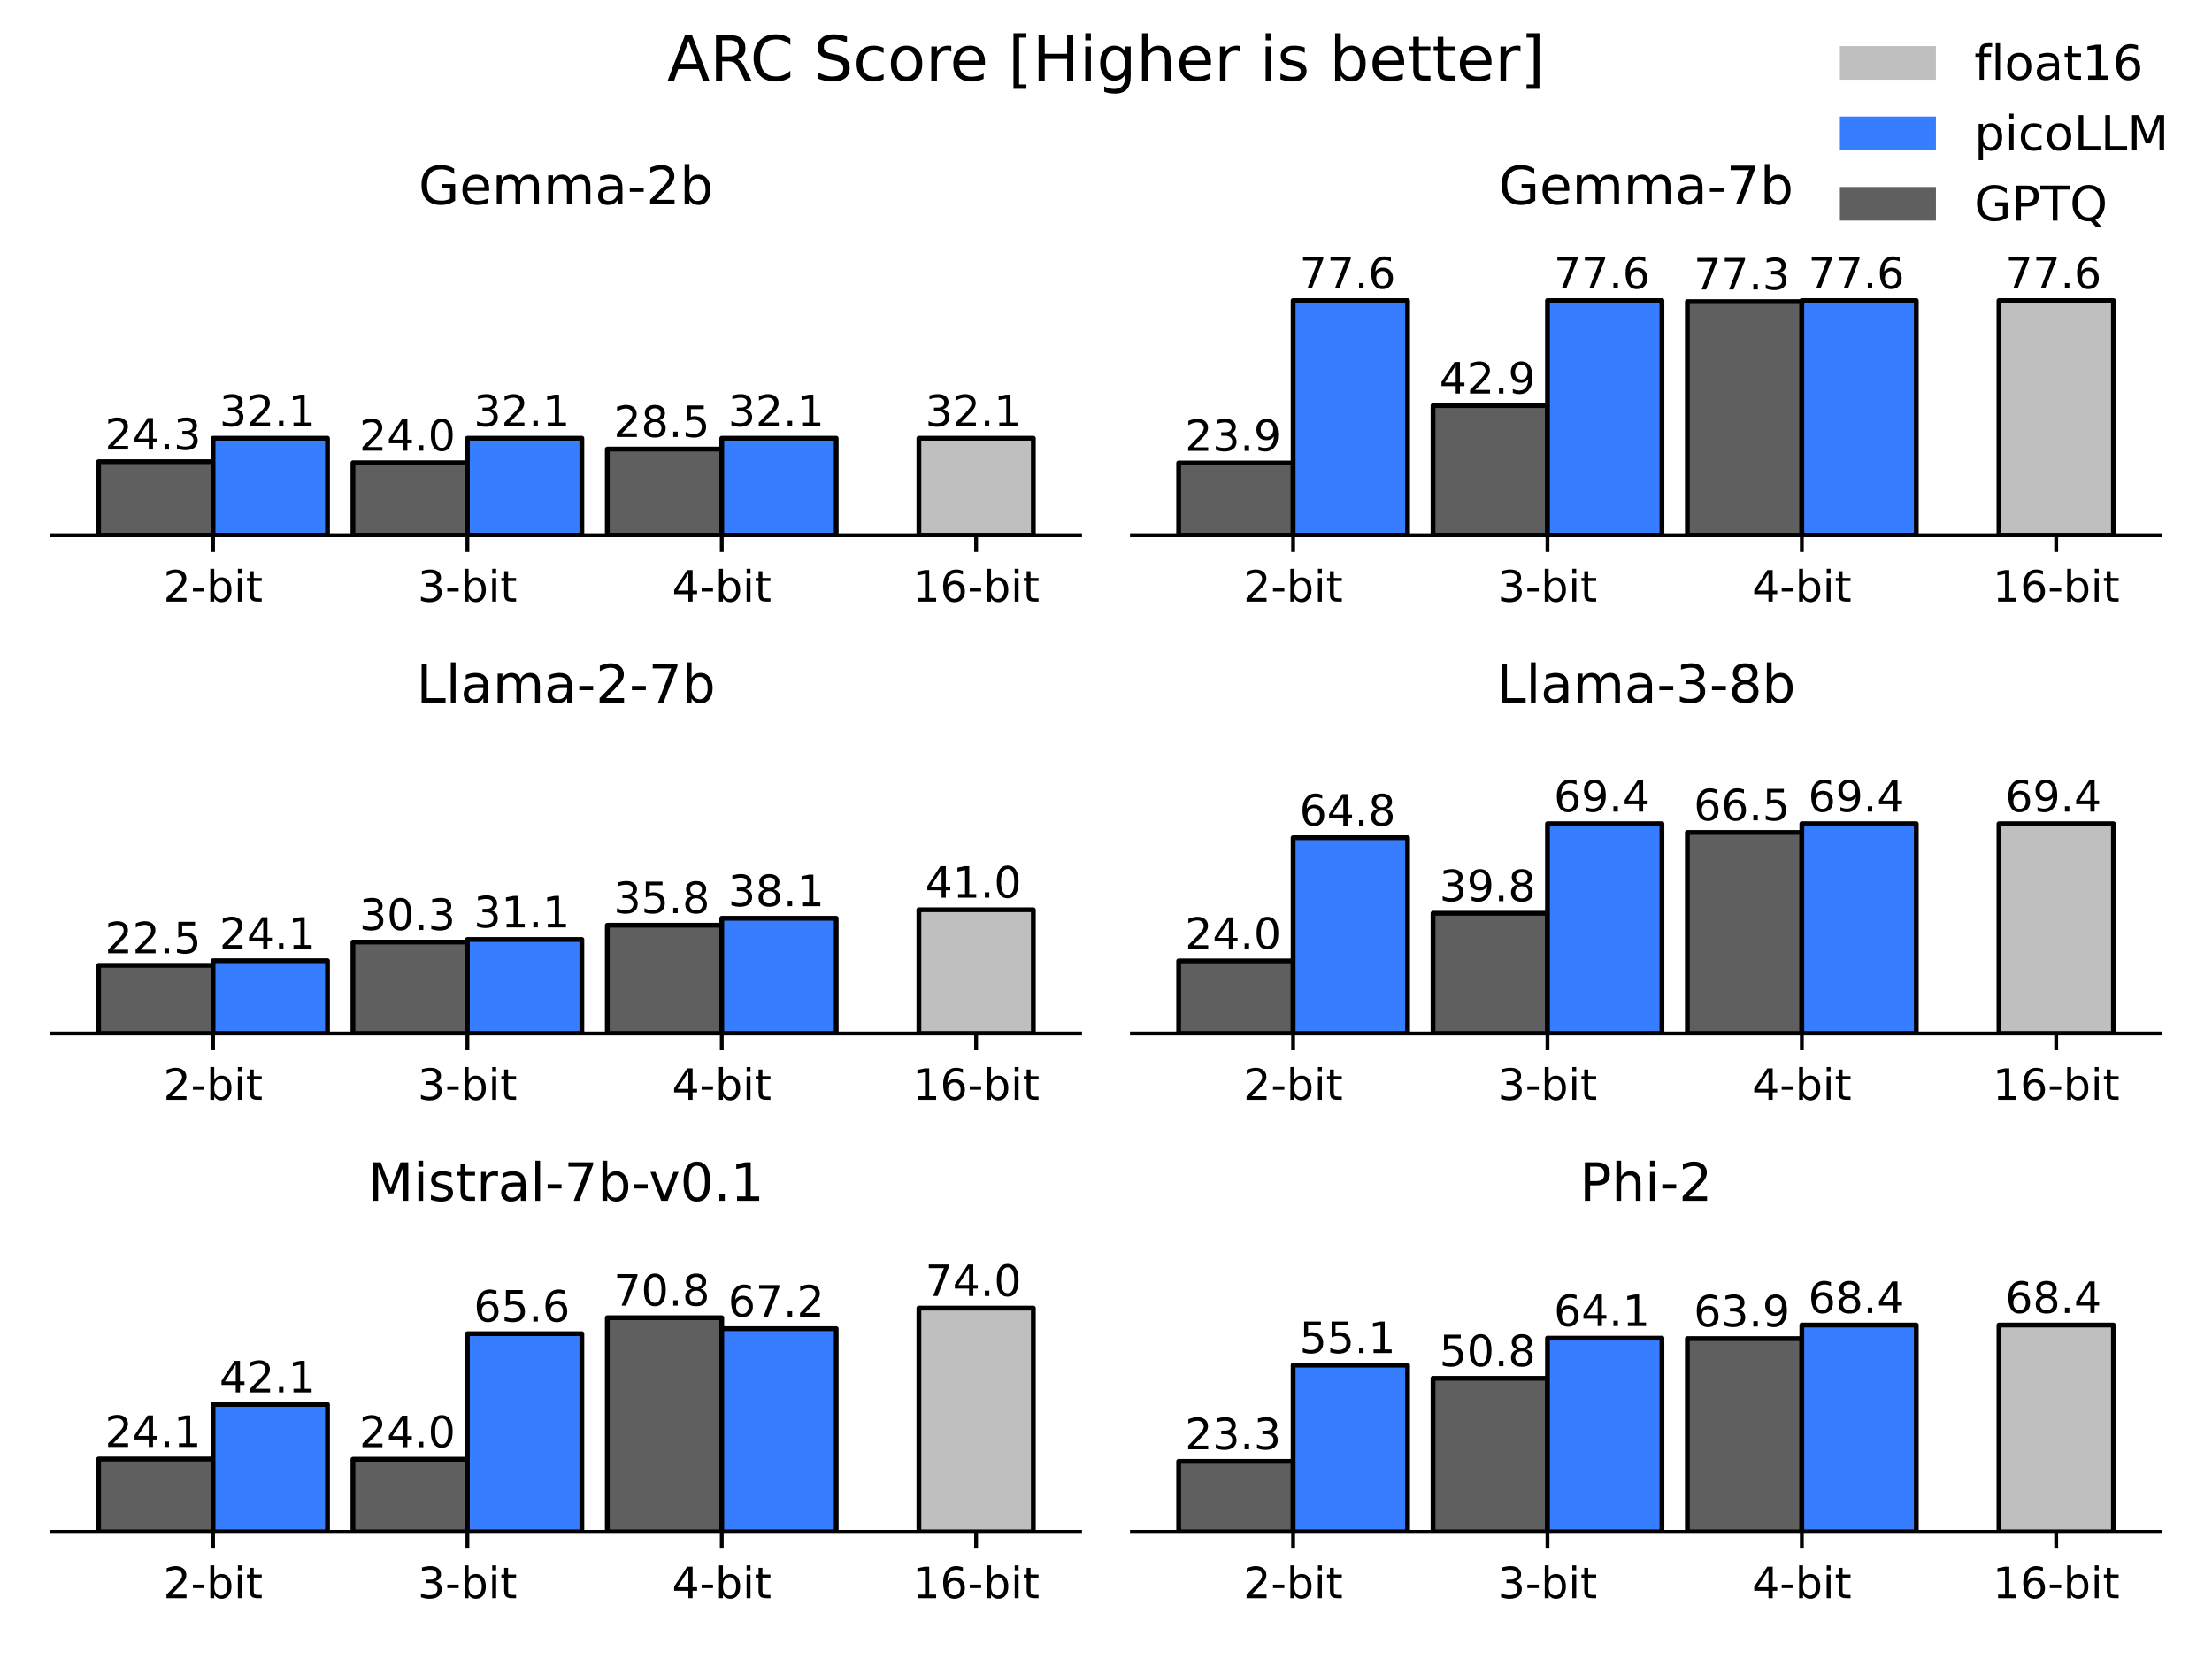
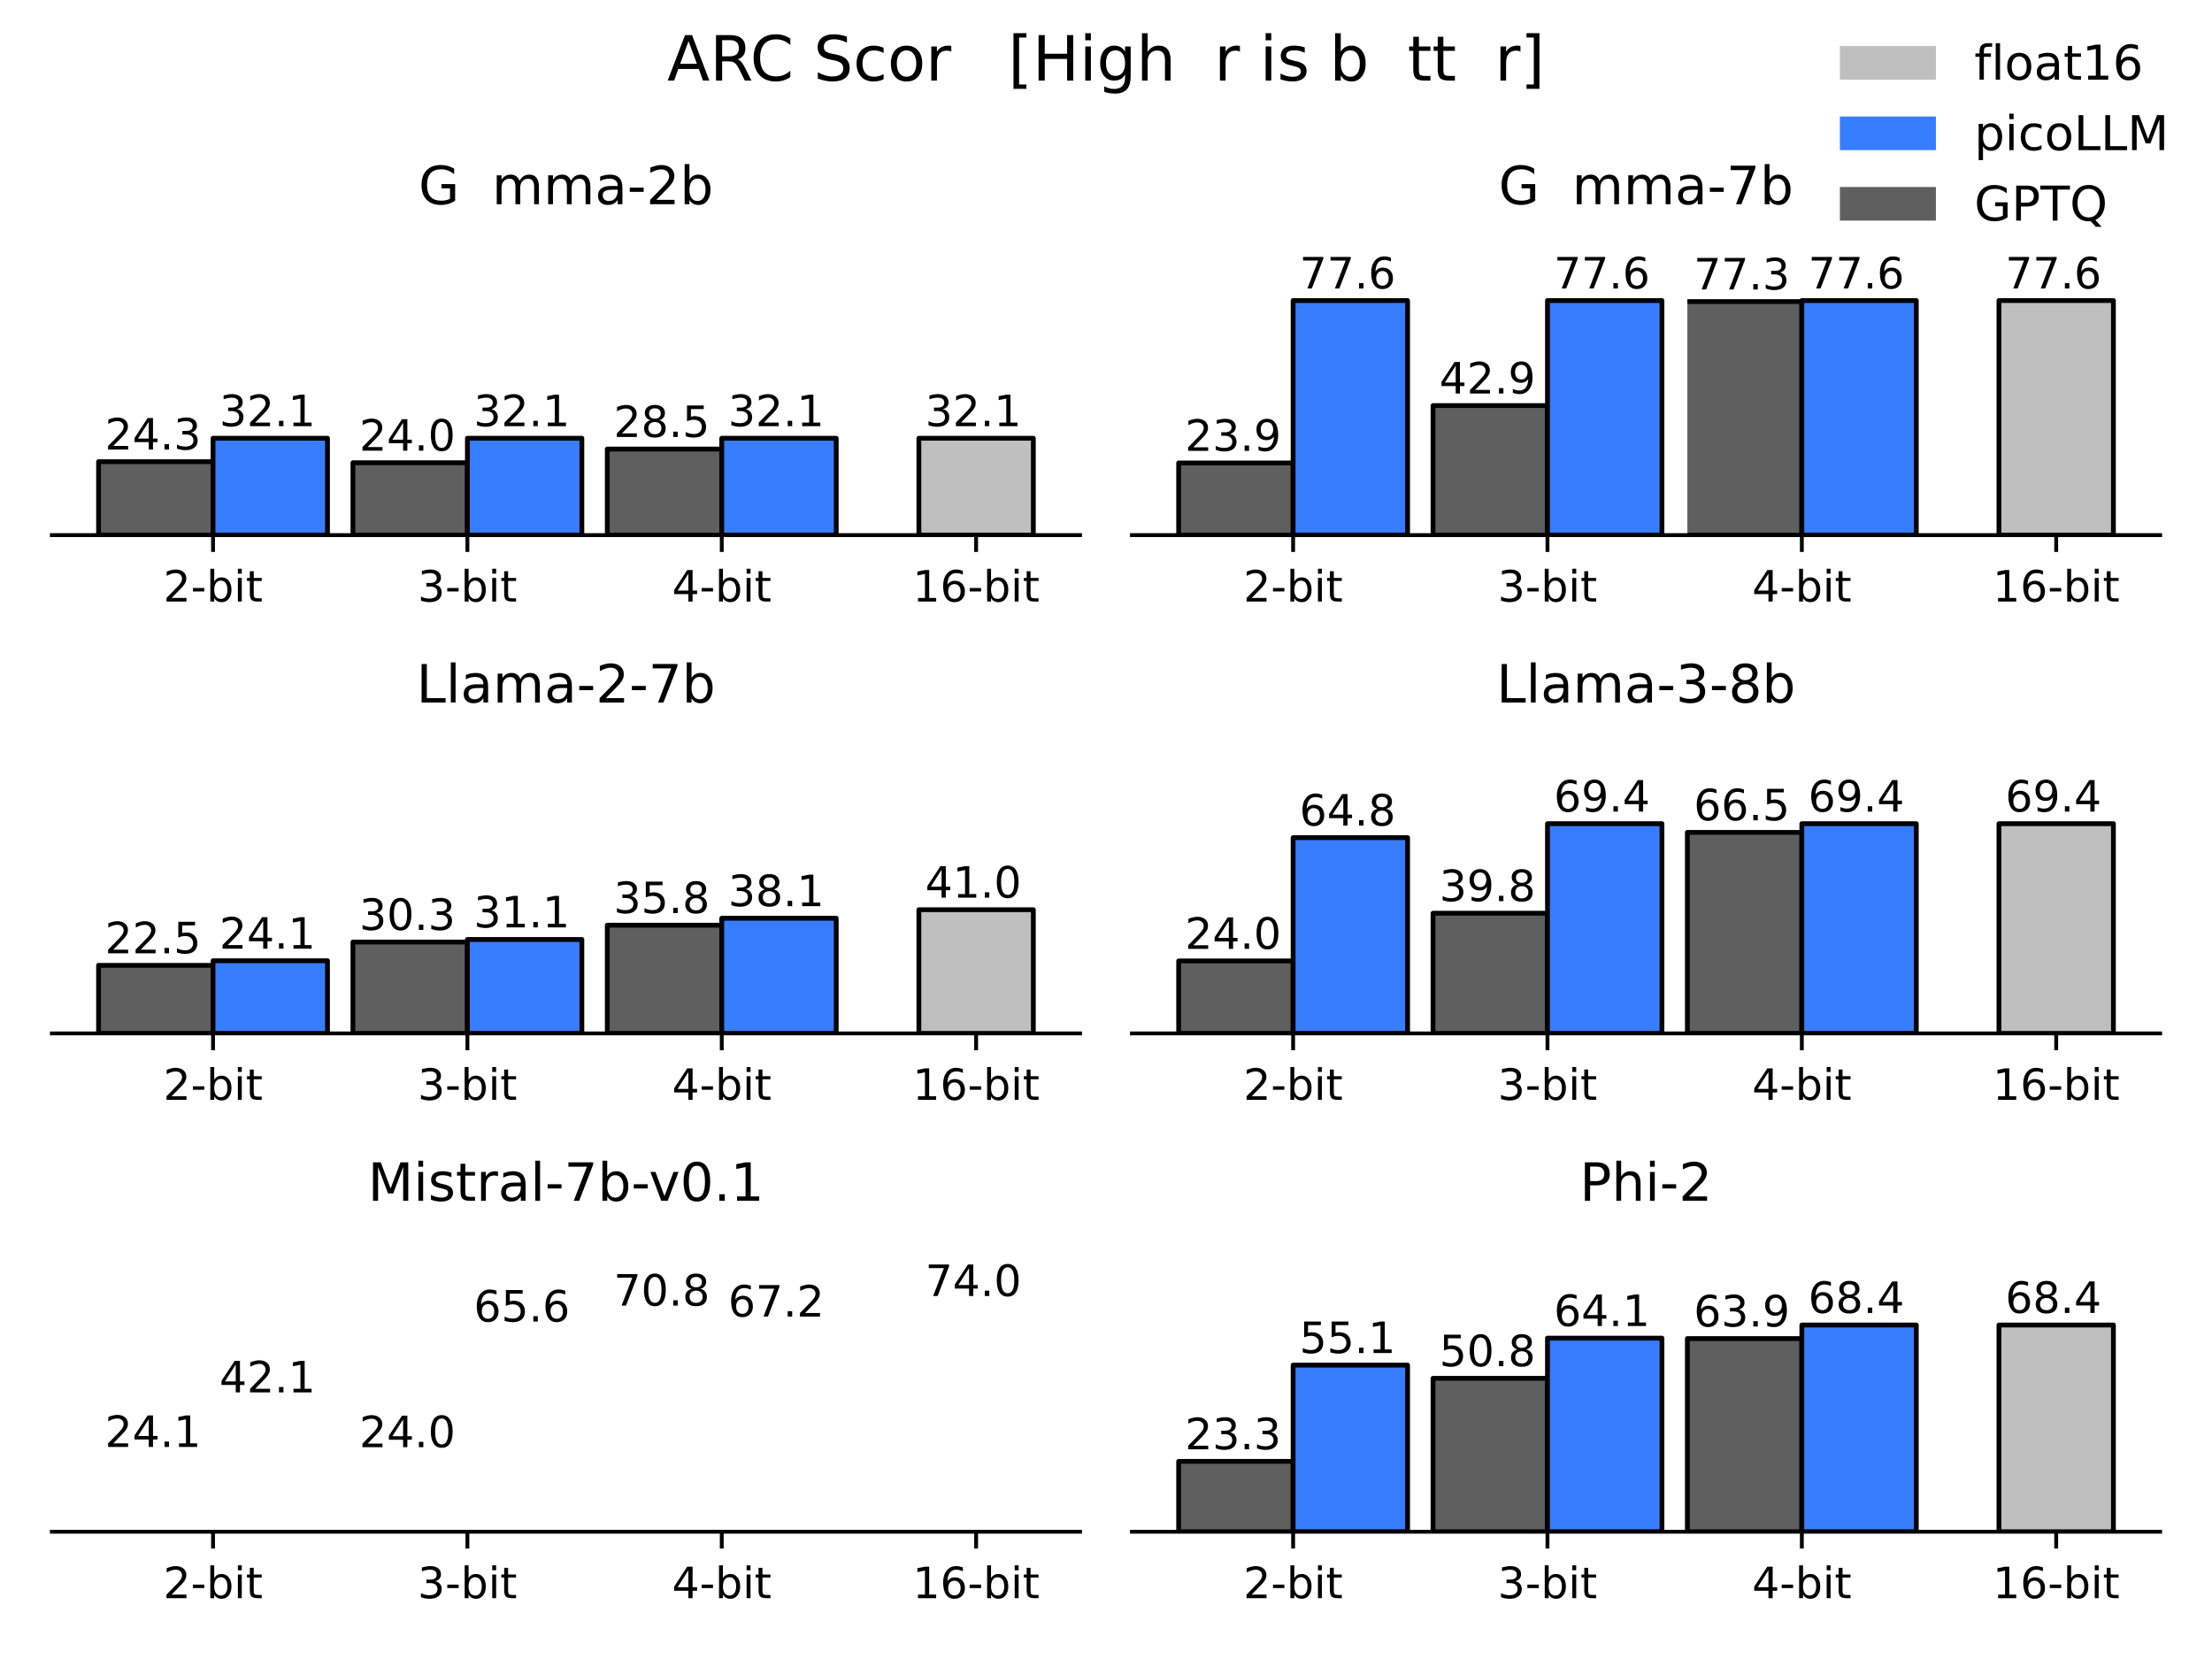
<svg xmlns="http://www.w3.org/2000/svg" xmlns:xlink="http://www.w3.org/1999/xlink" height="345.6pt" version="1.1" viewBox="0 0 460.8 345.6" width="460.8pt">
  <defs>
    <style type="text/css">*{stroke-linecap:butt;stroke-linejoin:round;}</style>
  </defs>
  <g id="figure_1">
    <g id="patch_1">
      <path d="M 0 345.6  L 460.8 345.6  L 460.8 0  L 0 0  z " style="fill:none;" />
    </g>
    <g id="axes_1">
      <g id="patch_2">
        <path d="M 10.8 111.477  L 225 111.477  L 225 48.54  L 10.8 48.54  z " style="fill:none;" />
      </g>
      <g id="patch_3">
        <path clip-path="url(#p7ebf5445fe)" d="M 20.536 111.477  L 44.381 111.477  L 44.381 96.168  L 20.536 96.168  z " style="fill:#5f5f5f;stroke:#000000;stroke-linejoin:miter;" />
      </g>
      <g id="patch_4">
        <path clip-path="url(#p7ebf5445fe)" d="M 44.381 111.477  L 68.225 111.477  L 68.225 91.296  L 44.381 91.296  z " style="fill:#377dff;stroke:#000000;stroke-linejoin:miter;" />
      </g>
      <g id="patch_5">
        <path clip-path="url(#p7ebf5445fe)" d="M 73.523 111.477  L 97.368 111.477  L 97.368 96.398  L 73.523 96.398  z " style="fill:#5f5f5f;stroke:#000000;stroke-linejoin:miter;" />
      </g>
      <g id="patch_6">
        <path clip-path="url(#p7ebf5445fe)" d="M 97.368 111.477  L 121.212 111.477  L 121.212 91.296  L 97.368 91.296  z " style="fill:#377dff;stroke:#000000;stroke-linejoin:miter;" />
      </g>
      <g id="patch_7">
        <path clip-path="url(#p7ebf5445fe)" d="M 126.51 111.477  L 150.355 111.477  L 150.355 93.55  L 126.51 93.55  z " style="fill:#5f5f5f;stroke:#000000;stroke-linejoin:miter;" />
      </g>
      <g id="patch_8">
        <path clip-path="url(#p7ebf5445fe)" d="M 150.355 111.477  L 174.199 111.477  L 174.199 91.296  L 150.355 91.296  z " style="fill:#377dff;stroke:#000000;stroke-linejoin:miter;" />
      </g>
      <g id="patch_9">
        <path clip-path="url(#p7ebf5445fe)" d="M 191.419 111.477  L 215.264 111.477  L 215.264 91.296  L 191.419 91.296  z " style="fill:#bfbfbf;stroke:#000000;stroke-linejoin:miter;" />
      </g>
      <g id="matplotlib.axis_1">
        <g id="xtick_1">
          <g id="line2d_1">
            <defs>
              <path d="M 0 0  L 0 3.5  " id="m41155bf8ab" style="stroke:#000000;stroke-width:0.8;" />
            </defs>
            <g>
              <use style="stroke:#000000;stroke-width:0.8;" x="44.381" xlink:href="#m41155bf8ab" y="111.477" />
            </g>
          </g>
          <g id="text_1">
            <g transform="translate(34.023 125.316)scale(0.09 -0.09)">
              <defs>
                <path d="M 19.188 8.297  L 53.609 8.297  L 53.609 0  L 7.328 0  L 7.328 8.297  Q 12.938 14.109 22.625 23.891  Q 32.328 33.688 34.812 36.531  Q 39.547 41.844 41.422 45.531  Q 43.312 49.219 43.312 52.781  Q 43.312 58.594 39.234 62.25  Q 35.156 65.922 28.609 65.922  Q 23.969 65.922 18.812 64.312  Q 13.672 62.703 7.812 59.422  L 7.812 69.391  Q 13.766 71.781 18.938 73  Q 24.125 74.219 28.422 74.219  Q 39.75 74.219 46.484 68.547  Q 53.219 62.891 53.219 53.422  Q 53.219 48.922 51.531 44.891  Q 49.859 40.875 45.406 35.406  Q 44.188 33.984 37.641 27.219  Q 31.109 20.453 19.188 8.297  z " id="DejaVuSans-50" />
                <path d="M 4.891 31.391  L 31.203 31.391  L 31.203 23.391  L 4.891 23.391  z " id="DejaVuSans-45" />
                <path d="M 48.688 27.297  Q 48.688 37.203 44.609 42.844  Q 40.531 48.484 33.406 48.484  Q 26.266 48.484 22.188 42.844  Q 18.109 37.203 18.109 27.297  Q 18.109 17.391 22.188 11.75  Q 26.266 6.109 33.406 6.109  Q 40.531 6.109 44.609 11.75  Q 48.688 17.391 48.688 27.297  z M 18.109 46.391  Q 20.953 51.266 25.266 53.625  Q 29.594 56 35.594 56  Q 45.562 56 51.781 48.094  Q 58.016 40.188 58.016 27.297  Q 58.016 14.406 51.781 6.484  Q 45.562 -1.422 35.594 -1.422  Q 29.594 -1.422 25.266 0.953  Q 20.953 3.328 18.109 8.203  L 18.109 0  L 9.078 0  L 9.078 75.984  L 18.109 75.984  z " id="DejaVuSans-98" />
                <path d="M 9.422 54.688  L 18.406 54.688  L 18.406 0  L 9.422 0  z M 9.422 75.984  L 18.406 75.984  L 18.406 64.594  L 9.422 64.594  z " id="DejaVuSans-105" />
                <path d="M 18.312 70.219  L 18.312 54.688  L 36.812 54.688  L 36.812 47.703  L 18.312 47.703  L 18.312 18.016  Q 18.312 11.328 20.141 9.422  Q 21.969 7.516 27.594 7.516  L 36.812 7.516  L 36.812 0  L 27.594 0  Q 17.188 0 13.234 3.875  Q 9.281 7.766 9.281 18.016  L 9.281 47.703  L 2.688 47.703  L 2.688 54.688  L 9.281 54.688  L 9.281 70.219  z " id="DejaVuSans-116" />
              </defs>
              <use xlink:href="#DejaVuSans-50" />
              <use x="63.623" xlink:href="#DejaVuSans-45" />
              <use x="99.707" xlink:href="#DejaVuSans-98" />
              <use x="163.184" xlink:href="#DejaVuSans-105" />
              <use x="190.967" xlink:href="#DejaVuSans-116" />
            </g>
          </g>
        </g>
        <g id="xtick_2">
          <g id="line2d_2">
            <g>
              <use style="stroke:#000000;stroke-width:0.8;" x="97.368" xlink:href="#m41155bf8ab" y="111.477" />
            </g>
          </g>
          <g id="text_2">
            <g transform="translate(87.01 125.316)scale(0.09 -0.09)">
              <defs>
                <path d="M 40.578 39.312  Q 47.656 37.797 51.625 33  Q 55.609 28.219 55.609 21.188  Q 55.609 10.406 48.188 4.484  Q 40.766 -1.422 27.094 -1.422  Q 22.516 -1.422 17.656 -0.516  Q 12.797 0.391 7.625 2.203  L 7.625 11.719  Q 11.719 9.328 16.594 8.109  Q 21.484 6.891 26.812 6.891  Q 36.078 6.891 40.938 10.547  Q 45.797 14.203 45.797 21.188  Q 45.797 27.641 41.281 31.266  Q 36.766 34.906 28.719 34.906  L 20.219 34.906  L 20.219 43.016  L 29.109 43.016  Q 36.375 43.016 40.234 45.922  Q 44.094 48.828 44.094 54.297  Q 44.094 59.906 40.109 62.906  Q 36.141 65.922 28.719 65.922  Q 24.656 65.922 20.016 65.031  Q 15.375 64.156 9.812 62.312  L 9.812 71.094  Q 15.438 72.656 20.344 73.438  Q 25.25 74.219 29.594 74.219  Q 40.828 74.219 47.359 69.109  Q 53.906 64.016 53.906 55.328  Q 53.906 49.266 50.438 45.094  Q 46.969 40.922 40.578 39.312  z " id="DejaVuSans-51" />
              </defs>
              <use xlink:href="#DejaVuSans-51" />
              <use x="63.623" xlink:href="#DejaVuSans-45" />
              <use x="99.707" xlink:href="#DejaVuSans-98" />
              <use x="163.184" xlink:href="#DejaVuSans-105" />
              <use x="190.967" xlink:href="#DejaVuSans-116" />
            </g>
          </g>
        </g>
        <g id="xtick_3">
          <g id="line2d_3">
            <g>
              <use style="stroke:#000000;stroke-width:0.8;" x="150.355" xlink:href="#m41155bf8ab" y="111.477" />
            </g>
          </g>
          <g id="text_3">
            <g transform="translate(139.997 125.316)scale(0.09 -0.09)">
              <defs>
                <path d="M 37.797 64.312  L 12.891 25.391  L 37.797 25.391  z M 35.203 72.906  L 47.609 72.906  L 47.609 25.391  L 58.016 25.391  L 58.016 17.188  L 47.609 17.188  L 47.609 0  L 37.797 0  L 37.797 17.188  L 4.891 17.188  L 4.891 26.703  z " id="DejaVuSans-52" />
              </defs>
              <use xlink:href="#DejaVuSans-52" />
              <use x="63.623" xlink:href="#DejaVuSans-45" />
              <use x="99.707" xlink:href="#DejaVuSans-98" />
              <use x="163.184" xlink:href="#DejaVuSans-105" />
              <use x="190.967" xlink:href="#DejaVuSans-116" />
            </g>
          </g>
        </g>
        <g id="xtick_4">
          <g id="line2d_4">
            <g>
              <use style="stroke:#000000;stroke-width:0.8;" x="203.342" xlink:href="#m41155bf8ab" y="111.477" />
            </g>
          </g>
          <g id="text_4">
            <g transform="translate(190.121 125.316)scale(0.09 -0.09)">
              <defs>
                <path d="M 12.406 8.297  L 28.516 8.297  L 28.516 63.922  L 10.984 60.406  L 10.984 69.391  L 28.422 72.906  L 38.281 72.906  L 38.281 8.297  L 54.391 8.297  L 54.391 0  L 12.406 0  z " id="DejaVuSans-49" />
                <path d="M 33.016 40.375  Q 26.375 40.375 22.484 35.828  Q 18.609 31.297 18.609 23.391  Q 18.609 15.531 22.484 10.953  Q 26.375 6.391 33.016 6.391  Q 39.656 6.391 43.531 10.953  Q 47.406 15.531 47.406 23.391  Q 47.406 31.297 43.531 35.828  Q 39.656 40.375 33.016 40.375  z M 52.594 71.297  L 52.594 62.312  Q 48.875 64.062 45.094 64.984  Q 41.312 65.922 37.594 65.922  Q 27.828 65.922 22.672 59.328  Q 17.531 52.734 16.797 39.406  Q 19.672 43.656 24.016 45.922  Q 28.375 48.188 33.594 48.188  Q 44.578 48.188 50.953 41.516  Q 57.328 34.859 57.328 23.391  Q 57.328 12.156 50.688 5.359  Q 44.047 -1.422 33.016 -1.422  Q 20.359 -1.422 13.672 8.266  Q 6.984 17.969 6.984 36.375  Q 6.984 53.656 15.188 63.938  Q 23.391 74.219 37.203 74.219  Q 40.922 74.219 44.703 73.484  Q 48.484 72.75 52.594 71.297  z " id="DejaVuSans-54" />
              </defs>
              <use xlink:href="#DejaVuSans-49" />
              <use x="63.623" xlink:href="#DejaVuSans-54" />
              <use x="127.246" xlink:href="#DejaVuSans-45" />
              <use x="163.33" xlink:href="#DejaVuSans-98" />
              <use x="226.807" xlink:href="#DejaVuSans-105" />
              <use x="254.59" xlink:href="#DejaVuSans-116" />
            </g>
          </g>
        </g>
      </g>
      <g id="matplotlib.axis_2" />
      <g id="patch_10">
        <path d="M 10.8 111.477  L 225 111.477  " style="fill:none;stroke:#000000;stroke-linecap:square;stroke-linejoin:miter;stroke-width:0.8;" />
      </g>
      <g id="text_5">
        <g transform="translate(21.861 93.65)scale(0.09 -0.09)">
          <defs>
            <path d="M 10.688 12.406  L 21 12.406  L 21 0  L 10.688 0  z " id="DejaVuSans-46" />
          </defs>
          <use xlink:href="#DejaVuSans-50" />
          <use x="63.623" xlink:href="#DejaVuSans-52" />
          <use x="127.246" xlink:href="#DejaVuSans-46" />
          <use x="159.033" xlink:href="#DejaVuSans-51" />
        </g>
      </g>
      <g id="text_6">
        <g transform="translate(45.705 88.779)scale(0.09 -0.09)">
          <use xlink:href="#DejaVuSans-51" />
          <use x="63.623" xlink:href="#DejaVuSans-50" />
          <use x="127.246" xlink:href="#DejaVuSans-46" />
          <use x="159.033" xlink:href="#DejaVuSans-49" />
        </g>
      </g>
      <g id="text_7">
        <g transform="translate(74.848 93.88)scale(0.09 -0.09)">
          <defs>
            <path d="M 31.781 66.406  Q 24.172 66.406 20.328 58.906  Q 16.5 51.422 16.5 36.375  Q 16.5 21.391 20.328 13.891  Q 24.172 6.391 31.781 6.391  Q 39.453 6.391 43.281 13.891  Q 47.125 21.391 47.125 36.375  Q 47.125 51.422 43.281 58.906  Q 39.453 66.406 31.781 66.406  z M 31.781 74.219  Q 44.047 74.219 50.516 64.516  Q 56.984 54.828 56.984 36.375  Q 56.984 17.969 50.516 8.266  Q 44.047 -1.422 31.781 -1.422  Q 19.531 -1.422 13.062 8.266  Q 6.594 17.969 6.594 36.375  Q 6.594 54.828 13.062 64.516  Q 19.531 74.219 31.781 74.219  z " id="DejaVuSans-48" />
          </defs>
          <use xlink:href="#DejaVuSans-50" />
          <use x="63.623" xlink:href="#DejaVuSans-52" />
          <use x="127.246" xlink:href="#DejaVuSans-46" />
          <use x="159.033" xlink:href="#DejaVuSans-48" />
        </g>
      </g>
      <g id="text_8">
        <g transform="translate(98.692 88.779)scale(0.09 -0.09)">
          <use xlink:href="#DejaVuSans-51" />
          <use x="63.623" xlink:href="#DejaVuSans-50" />
          <use x="127.246" xlink:href="#DejaVuSans-46" />
          <use x="159.033" xlink:href="#DejaVuSans-49" />
        </g>
      </g>
      <g id="text_9">
        <g transform="translate(127.835 91.032)scale(0.09 -0.09)">
          <defs>
            <path d="M 31.781 34.625  Q 24.75 34.625 20.719 30.859  Q 16.703 27.094 16.703 20.516  Q 16.703 13.922 20.719 10.156  Q 24.75 6.391 31.781 6.391  Q 38.812 6.391 42.859 10.172  Q 46.922 13.969 46.922 20.516  Q 46.922 27.094 42.891 30.859  Q 38.875 34.625 31.781 34.625  z M 21.922 38.812  Q 15.578 40.375 12.031 44.719  Q 8.5 49.078 8.5 55.328  Q 8.5 64.062 14.719 69.141  Q 20.953 74.219 31.781 74.219  Q 42.672 74.219 48.875 69.141  Q 55.078 64.062 55.078 55.328  Q 55.078 49.078 51.531 44.719  Q 48 40.375 41.703 38.812  Q 48.828 37.156 52.797 32.312  Q 56.781 27.484 56.781 20.516  Q 56.781 9.906 50.312 4.234  Q 43.844 -1.422 31.781 -1.422  Q 19.734 -1.422 13.25 4.234  Q 6.781 9.906 6.781 20.516  Q 6.781 27.484 10.781 32.312  Q 14.797 37.156 21.922 38.812  z M 18.312 54.391  Q 18.312 48.734 21.844 45.562  Q 25.391 42.391 31.781 42.391  Q 38.141 42.391 41.719 45.562  Q 45.312 48.734 45.312 54.391  Q 45.312 60.062 41.719 63.234  Q 38.141 66.406 31.781 66.406  Q 25.391 66.406 21.844 63.234  Q 18.312 60.062 18.312 54.391  z " id="DejaVuSans-56" />
            <path d="M 10.797 72.906  L 49.516 72.906  L 49.516 64.594  L 19.828 64.594  L 19.828 46.734  Q 21.969 47.469 24.109 47.828  Q 26.266 48.188 28.422 48.188  Q 40.625 48.188 47.75 41.5  Q 54.891 34.812 54.891 23.391  Q 54.891 11.625 47.562 5.094  Q 40.234 -1.422 26.906 -1.422  Q 22.312 -1.422 17.547 -0.641  Q 12.797 0.141 7.719 1.703  L 7.719 11.625  Q 12.109 9.234 16.797 8.062  Q 21.484 6.891 26.703 6.891  Q 35.156 6.891 40.078 11.328  Q 45.016 15.766 45.016 23.391  Q 45.016 31 40.078 35.438  Q 35.156 39.891 26.703 39.891  Q 22.75 39.891 18.812 39.016  Q 14.891 38.141 10.797 36.281  z " id="DejaVuSans-53" />
          </defs>
          <use xlink:href="#DejaVuSans-50" />
          <use x="63.623" xlink:href="#DejaVuSans-56" />
          <use x="127.246" xlink:href="#DejaVuSans-46" />
          <use x="159.033" xlink:href="#DejaVuSans-53" />
        </g>
      </g>
      <g id="text_10">
        <g transform="translate(151.679 88.779)scale(0.09 -0.09)">
          <use xlink:href="#DejaVuSans-51" />
          <use x="63.623" xlink:href="#DejaVuSans-50" />
          <use x="127.246" xlink:href="#DejaVuSans-46" />
          <use x="159.033" xlink:href="#DejaVuSans-49" />
        </g>
      </g>
      <g id="text_11">
        <g transform="translate(192.744 88.779)scale(0.09 -0.09)">
          <use xlink:href="#DejaVuSans-51" />
          <use x="63.623" xlink:href="#DejaVuSans-50" />
          <use x="127.246" xlink:href="#DejaVuSans-46" />
          <use x="159.033" xlink:href="#DejaVuSans-49" />
        </g>
      </g>
      <g id="text_12">
        <g transform="translate(87.194 42.54)scale(0.11 -0.11)">
          <defs>
            <path d="M 59.516 10.406  L 59.516 29.984  L 43.406 29.984  L 43.406 38.094  L 69.281 38.094  L 69.281 6.781  Q 63.578 2.734 56.688 0.656  Q 49.812 -1.422 42 -1.422  Q 24.906 -1.422 15.25 8.562  Q 5.609 18.562 5.609 36.375  Q 5.609 54.25 15.25 64.234  Q 24.906 74.219 42 74.219  Q 49.125 74.219 55.547 72.453  Q 61.969 70.703 67.391 67.281  L 67.391 56.781  Q 61.922 61.422 55.766 63.766  Q 49.609 66.109 42.828 66.109  Q 29.438 66.109 22.719 58.641  Q 16.016 51.172 16.016 36.375  Q 16.016 21.625 22.719 14.156  Q 29.438 6.688 42.828 6.688  Q 48.047 6.688 52.141 7.594  Q 56.25 8.5 59.516 10.406  z " id="DejaVuSans-71" />
-             <path d="M 56.203 29.594  L 56.203 25.203  L 14.891 25.203  Q 15.484 15.922 20.484 11.062  Q 25.484 6.203 34.422 6.203  Q 39.594 6.203 44.453 7.469  Q 49.312 8.734 54.109 11.281  L 54.109 2.781  Q 49.266 0.734 44.188 -0.344  Q 39.109 -1.422 33.891 -1.422  Q 20.797 -1.422 13.156 6.188  Q 5.516 13.812 5.516 26.812  Q 5.516 40.234 12.766 48.109  Q 20.016 56 32.328 56  Q 43.359 56 49.781 48.891  Q 56.203 41.797 56.203 29.594  z M 47.219 32.234  Q 47.125 39.594 43.094 43.984  Q 39.062 48.391 32.422 48.391  Q 24.906 48.391 20.391 44.141  Q 15.875 39.891 15.188 32.172  z " id="DejaVuSans-101" />
            <path d="M 52 44.188  Q 55.375 50.25 60.062 53.125  Q 64.75 56 71.094 56  Q 79.641 56 84.281 50.016  Q 88.922 44.047 88.922 33.016  L 88.922 0  L 79.891 0  L 79.891 32.719  Q 79.891 40.578 77.094 44.375  Q 74.312 48.188 68.609 48.188  Q 61.625 48.188 57.562 43.547  Q 53.516 38.922 53.516 30.906  L 53.516 0  L 44.484 0  L 44.484 32.719  Q 44.484 40.625 41.703 44.406  Q 38.922 48.188 33.109 48.188  Q 26.219 48.188 22.156 43.531  Q 18.109 38.875 18.109 30.906  L 18.109 0  L 9.078 0  L 9.078 54.688  L 18.109 54.688  L 18.109 46.188  Q 21.188 51.219 25.484 53.609  Q 29.781 56 35.688 56  Q 41.656 56 45.828 52.969  Q 50 49.953 52 44.188  z " id="DejaVuSans-109" />
            <path d="M 34.281 27.484  Q 23.391 27.484 19.188 25  Q 14.984 22.516 14.984 16.5  Q 14.984 11.719 18.141 8.906  Q 21.297 6.109 26.703 6.109  Q 34.188 6.109 38.703 11.406  Q 43.219 16.703 43.219 25.484  L 43.219 27.484  z M 52.203 31.203  L 52.203 0  L 43.219 0  L 43.219 8.297  Q 40.141 3.328 35.547 0.953  Q 30.953 -1.422 24.312 -1.422  Q 15.922 -1.422 10.953 3.297  Q 6 8.016 6 15.922  Q 6 25.141 12.172 29.828  Q 18.359 34.516 30.609 34.516  L 43.219 34.516  L 43.219 35.406  Q 43.219 41.609 39.141 45  Q 35.062 48.391 27.688 48.391  Q 23 48.391 18.547 47.266  Q 14.109 46.141 10.016 43.891  L 10.016 52.203  Q 14.938 54.109 19.578 55.047  Q 24.219 56 28.609 56  Q 40.484 56 46.344 49.844  Q 52.203 43.703 52.203 31.203  z " id="DejaVuSans-97" />
          </defs>
          <use xlink:href="#DejaVuSans-71" />
          <use x="77.49" xlink:href="#DejaVuSans-101" />
          <use x="139.014" xlink:href="#DejaVuSans-109" />
          <use x="236.426" xlink:href="#DejaVuSans-109" />
          <use x="333.838" xlink:href="#DejaVuSans-97" />
          <use x="395.117" xlink:href="#DejaVuSans-45" />
          <use x="431.201" xlink:href="#DejaVuSans-50" />
          <use x="494.824" xlink:href="#DejaVuSans-98" />
        </g>
      </g>
    </g>
    <g id="axes_2">
      <g id="patch_11">
        <path d="M 235.8 111.477  L 450 111.477  L 450 48.54  L 235.8 48.54  z " style="fill:none;" />
      </g>
      <g id="patch_12">
        <path clip-path="url(#pcf90af9447)" d="M 245.536 111.477  L 269.381 111.477  L 269.381 96.438  L 245.536 96.438  z " style="fill:#5f5f5f;stroke:#000000;stroke-linejoin:miter;" />
      </g>
      <g id="patch_13">
        <path clip-path="url(#pcf90af9447)" d="M 269.381 111.477  L 293.225 111.477  L 293.225 62.61  L 269.381 62.61  z " style="fill:#377dff;stroke:#000000;stroke-linejoin:miter;" />
      </g>
      <g id="patch_14">
        <path clip-path="url(#pcf90af9447)" d="M 298.523 111.477  L 322.368 111.477  L 322.368 84.487  L 298.523 84.487  z " style="fill:#5f5f5f;stroke:#000000;stroke-linejoin:miter;" />
      </g>
      <g id="patch_15">
        <path clip-path="url(#pcf90af9447)" d="M 322.368 111.477  L 346.212 111.477  L 346.212 62.61  L 322.368 62.61  z " style="fill:#377dff;stroke:#000000;stroke-linejoin:miter;" />
      </g>
      <g id="patch_16">
-         <path clip-path="url(#pcf90af9447)" d="M 351.51 111.477  L 375.355 111.477  L 375.355 62.82  L 351.51 62.82  z " style="fill:#5f5f5f;stroke:#000000;stroke-linejoin:miter;" />
+         <path clip-path="url(#pcf90af9447)" d="M 351.51 111.477  L 375.355 111.477  L 375.355 62.82  L 351.51 62.82  " style="fill:#5f5f5f;stroke:#000000;stroke-linejoin:miter;" />
      </g>
      <g id="patch_17">
        <path clip-path="url(#pcf90af9447)" d="M 375.355 111.477  L 399.199 111.477  L 399.199 62.61  L 375.355 62.61  z " style="fill:#377dff;stroke:#000000;stroke-linejoin:miter;" />
      </g>
      <g id="patch_18">
        <path clip-path="url(#pcf90af9447)" d="M 416.419 111.477  L 440.264 111.477  L 440.264 62.61  L 416.419 62.61  z " style="fill:#bfbfbf;stroke:#000000;stroke-linejoin:miter;" />
      </g>
      <g id="matplotlib.axis_3">
        <g id="xtick_5">
          <g id="line2d_5">
            <g>
              <use style="stroke:#000000;stroke-width:0.8;" x="269.381" xlink:href="#m41155bf8ab" y="111.477" />
            </g>
          </g>
          <g id="text_13">
            <g transform="translate(259.023 125.316)scale(0.09 -0.09)">
              <use xlink:href="#DejaVuSans-50" />
              <use x="63.623" xlink:href="#DejaVuSans-45" />
              <use x="99.707" xlink:href="#DejaVuSans-98" />
              <use x="163.184" xlink:href="#DejaVuSans-105" />
              <use x="190.967" xlink:href="#DejaVuSans-116" />
            </g>
          </g>
        </g>
        <g id="xtick_6">
          <g id="line2d_6">
            <g>
              <use style="stroke:#000000;stroke-width:0.8;" x="322.368" xlink:href="#m41155bf8ab" y="111.477" />
            </g>
          </g>
          <g id="text_14">
            <g transform="translate(312.01 125.316)scale(0.09 -0.09)">
              <use xlink:href="#DejaVuSans-51" />
              <use x="63.623" xlink:href="#DejaVuSans-45" />
              <use x="99.707" xlink:href="#DejaVuSans-98" />
              <use x="163.184" xlink:href="#DejaVuSans-105" />
              <use x="190.967" xlink:href="#DejaVuSans-116" />
            </g>
          </g>
        </g>
        <g id="xtick_7">
          <g id="line2d_7">
            <g>
              <use style="stroke:#000000;stroke-width:0.8;" x="375.355" xlink:href="#m41155bf8ab" y="111.477" />
            </g>
          </g>
          <g id="text_15">
            <g transform="translate(364.997 125.316)scale(0.09 -0.09)">
              <use xlink:href="#DejaVuSans-52" />
              <use x="63.623" xlink:href="#DejaVuSans-45" />
              <use x="99.707" xlink:href="#DejaVuSans-98" />
              <use x="163.184" xlink:href="#DejaVuSans-105" />
              <use x="190.967" xlink:href="#DejaVuSans-116" />
            </g>
          </g>
        </g>
        <g id="xtick_8">
          <g id="line2d_8">
            <g>
              <use style="stroke:#000000;stroke-width:0.8;" x="428.342" xlink:href="#m41155bf8ab" y="111.477" />
            </g>
          </g>
          <g id="text_16">
            <g transform="translate(415.121 125.316)scale(0.09 -0.09)">
              <use xlink:href="#DejaVuSans-49" />
              <use x="63.623" xlink:href="#DejaVuSans-54" />
              <use x="127.246" xlink:href="#DejaVuSans-45" />
              <use x="163.33" xlink:href="#DejaVuSans-98" />
              <use x="226.807" xlink:href="#DejaVuSans-105" />
              <use x="254.59" xlink:href="#DejaVuSans-116" />
            </g>
          </g>
        </g>
      </g>
      <g id="matplotlib.axis_4" />
      <g id="patch_19">
        <path d="M 235.8 111.477  L 450 111.477  " style="fill:none;stroke:#000000;stroke-linecap:square;stroke-linejoin:miter;stroke-width:0.8;" />
      </g>
      <g id="text_17">
        <g transform="translate(246.861 93.921)scale(0.09 -0.09)">
          <defs>
            <path d="M 10.984 1.516  L 10.984 10.5  Q 14.703 8.734 18.5 7.812  Q 22.312 6.891 25.984 6.891  Q 35.75 6.891 40.891 13.453  Q 46.047 20.016 46.781 33.406  Q 43.953 29.203 39.594 26.953  Q 35.25 24.703 29.984 24.703  Q 19.047 24.703 12.672 31.312  Q 6.297 37.938 6.297 49.422  Q 6.297 60.641 12.938 67.422  Q 19.578 74.219 30.609 74.219  Q 43.266 74.219 49.922 64.516  Q 56.594 54.828 56.594 36.375  Q 56.594 19.141 48.406 8.859  Q 40.234 -1.422 26.422 -1.422  Q 22.703 -1.422 18.891 -0.688  Q 15.094 0.047 10.984 1.516  z M 30.609 32.422  Q 37.25 32.422 41.125 36.953  Q 45.016 41.5 45.016 49.422  Q 45.016 57.281 41.125 61.844  Q 37.25 66.406 30.609 66.406  Q 23.969 66.406 20.094 61.844  Q 16.219 57.281 16.219 49.422  Q 16.219 41.5 20.094 36.953  Q 23.969 32.422 30.609 32.422  z " id="DejaVuSans-57" />
          </defs>
          <use xlink:href="#DejaVuSans-50" />
          <use x="63.623" xlink:href="#DejaVuSans-51" />
          <use x="127.246" xlink:href="#DejaVuSans-46" />
          <use x="159.033" xlink:href="#DejaVuSans-57" />
        </g>
      </g>
      <g id="text_18">
        <g transform="translate(270.705 60.092)scale(0.09 -0.09)">
          <defs>
            <path d="M 8.203 72.906  L 55.078 72.906  L 55.078 68.703  L 28.609 0  L 18.312 0  L 43.219 64.594  L 8.203 64.594  z " id="DejaVuSans-55" />
          </defs>
          <use xlink:href="#DejaVuSans-55" />
          <use x="63.623" xlink:href="#DejaVuSans-55" />
          <use x="127.246" xlink:href="#DejaVuSans-46" />
          <use x="159.033" xlink:href="#DejaVuSans-54" />
        </g>
      </g>
      <g id="text_19">
        <g transform="translate(299.848 81.969)scale(0.09 -0.09)">
          <use xlink:href="#DejaVuSans-52" />
          <use x="63.623" xlink:href="#DejaVuSans-50" />
          <use x="127.246" xlink:href="#DejaVuSans-46" />
          <use x="159.033" xlink:href="#DejaVuSans-57" />
        </g>
      </g>
      <g id="text_20">
        <g transform="translate(323.692 60.092)scale(0.09 -0.09)">
          <use xlink:href="#DejaVuSans-55" />
          <use x="63.623" xlink:href="#DejaVuSans-55" />
          <use x="127.246" xlink:href="#DejaVuSans-46" />
          <use x="159.033" xlink:href="#DejaVuSans-54" />
        </g>
      </g>
      <g id="text_21">
        <g transform="translate(352.835 60.303)scale(0.09 -0.09)">
          <use xlink:href="#DejaVuSans-55" />
          <use x="63.623" xlink:href="#DejaVuSans-55" />
          <use x="127.246" xlink:href="#DejaVuSans-46" />
          <use x="159.033" xlink:href="#DejaVuSans-51" />
        </g>
      </g>
      <g id="text_22">
        <g transform="translate(376.679 60.092)scale(0.09 -0.09)">
          <use xlink:href="#DejaVuSans-55" />
          <use x="63.623" xlink:href="#DejaVuSans-55" />
          <use x="127.246" xlink:href="#DejaVuSans-46" />
          <use x="159.033" xlink:href="#DejaVuSans-54" />
        </g>
      </g>
      <g id="text_23">
        <g transform="translate(417.744 60.092)scale(0.09 -0.09)">
          <use xlink:href="#DejaVuSans-55" />
          <use x="63.623" xlink:href="#DejaVuSans-55" />
          <use x="127.246" xlink:href="#DejaVuSans-46" />
          <use x="159.033" xlink:href="#DejaVuSans-54" />
        </g>
      </g>
      <g id="text_24">
        <g transform="translate(312.194 42.54)scale(0.11 -0.11)">
          <use xlink:href="#DejaVuSans-71" />
          <use x="77.49" xlink:href="#DejaVuSans-101" />
          <use x="139.014" xlink:href="#DejaVuSans-109" />
          <use x="236.426" xlink:href="#DejaVuSans-109" />
          <use x="333.838" xlink:href="#DejaVuSans-97" />
          <use x="395.117" xlink:href="#DejaVuSans-45" />
          <use x="431.201" xlink:href="#DejaVuSans-55" />
          <use x="494.824" xlink:href="#DejaVuSans-98" />
        </g>
      </g>
    </g>
    <g id="axes_3">
      <g id="patch_20">
        <path d="M 10.8 215.284  L 225 215.284  L 225 152.346  L 10.8 152.346  z " style="fill:none;" />
      </g>
      <g id="patch_21">
        <path clip-path="url(#p68ba86b3fa)" d="M 20.536 215.284  L 44.381 215.284  L 44.381 201.101  L 20.536 201.101  z " style="fill:#5f5f5f;stroke:#000000;stroke-linejoin:miter;" />
      </g>
      <g id="patch_22">
        <path clip-path="url(#p68ba86b3fa)" d="M 44.381 215.284  L 68.225 215.284  L 68.225 200.141  L 44.381 200.141  z " style="fill:#377dff;stroke:#000000;stroke-linejoin:miter;" />
      </g>
      <g id="patch_23">
        <path clip-path="url(#p68ba86b3fa)" d="M 73.523 215.284  L 97.368 215.284  L 97.368 196.242  L 73.523 196.242  z " style="fill:#5f5f5f;stroke:#000000;stroke-linejoin:miter;" />
      </g>
      <g id="patch_24">
        <path clip-path="url(#p68ba86b3fa)" d="M 97.368 215.284  L 121.212 215.284  L 121.212 195.71  L 97.368 195.71  z " style="fill:#377dff;stroke:#000000;stroke-linejoin:miter;" />
      </g>
      <g id="patch_25">
        <path clip-path="url(#p68ba86b3fa)" d="M 126.51 215.284  L 150.355 215.284  L 150.355 192.736  L 126.51 192.736  z " style="fill:#5f5f5f;stroke:#000000;stroke-linejoin:miter;" />
      </g>
      <g id="patch_26">
        <path clip-path="url(#p68ba86b3fa)" d="M 150.355 215.284  L 174.199 215.284  L 174.199 191.285  L 150.355 191.285  z " style="fill:#377dff;stroke:#000000;stroke-linejoin:miter;" />
      </g>
      <g id="patch_27">
        <path clip-path="url(#p68ba86b3fa)" d="M 191.419 215.284  L 215.264 215.284  L 215.264 189.511  L 191.419 189.511  z " style="fill:#bfbfbf;stroke:#000000;stroke-linejoin:miter;" />
      </g>
      <g id="matplotlib.axis_5">
        <g id="xtick_9">
          <g id="line2d_9">
            <g>
              <use style="stroke:#000000;stroke-width:0.8;" x="44.381" xlink:href="#m41155bf8ab" y="215.284" />
            </g>
          </g>
          <g id="text_25">
            <g transform="translate(34.023 229.122)scale(0.09 -0.09)">
              <use xlink:href="#DejaVuSans-50" />
              <use x="63.623" xlink:href="#DejaVuSans-45" />
              <use x="99.707" xlink:href="#DejaVuSans-98" />
              <use x="163.184" xlink:href="#DejaVuSans-105" />
              <use x="190.967" xlink:href="#DejaVuSans-116" />
            </g>
          </g>
        </g>
        <g id="xtick_10">
          <g id="line2d_10">
            <g>
              <use style="stroke:#000000;stroke-width:0.8;" x="97.368" xlink:href="#m41155bf8ab" y="215.284" />
            </g>
          </g>
          <g id="text_26">
            <g transform="translate(87.01 229.122)scale(0.09 -0.09)">
              <use xlink:href="#DejaVuSans-51" />
              <use x="63.623" xlink:href="#DejaVuSans-45" />
              <use x="99.707" xlink:href="#DejaVuSans-98" />
              <use x="163.184" xlink:href="#DejaVuSans-105" />
              <use x="190.967" xlink:href="#DejaVuSans-116" />
            </g>
          </g>
        </g>
        <g id="xtick_11">
          <g id="line2d_11">
            <g>
              <use style="stroke:#000000;stroke-width:0.8;" x="150.355" xlink:href="#m41155bf8ab" y="215.284" />
            </g>
          </g>
          <g id="text_27">
            <g transform="translate(139.997 229.122)scale(0.09 -0.09)">
              <use xlink:href="#DejaVuSans-52" />
              <use x="63.623" xlink:href="#DejaVuSans-45" />
              <use x="99.707" xlink:href="#DejaVuSans-98" />
              <use x="163.184" xlink:href="#DejaVuSans-105" />
              <use x="190.967" xlink:href="#DejaVuSans-116" />
            </g>
          </g>
        </g>
        <g id="xtick_12">
          <g id="line2d_12">
            <g>
              <use style="stroke:#000000;stroke-width:0.8;" x="203.342" xlink:href="#m41155bf8ab" y="215.284" />
            </g>
          </g>
          <g id="text_28">
            <g transform="translate(190.121 229.122)scale(0.09 -0.09)">
              <use xlink:href="#DejaVuSans-49" />
              <use x="63.623" xlink:href="#DejaVuSans-54" />
              <use x="127.246" xlink:href="#DejaVuSans-45" />
              <use x="163.33" xlink:href="#DejaVuSans-98" />
              <use x="226.807" xlink:href="#DejaVuSans-105" />
              <use x="254.59" xlink:href="#DejaVuSans-116" />
            </g>
          </g>
        </g>
      </g>
      <g id="matplotlib.axis_6" />
      <g id="patch_28">
        <path d="M 10.8 215.284  L 225 215.284  " style="fill:none;stroke:#000000;stroke-linecap:square;stroke-linejoin:miter;stroke-width:0.8;" />
      </g>
      <g id="text_29">
        <g transform="translate(21.861 198.583)scale(0.09 -0.09)">
          <use xlink:href="#DejaVuSans-50" />
          <use x="63.623" xlink:href="#DejaVuSans-50" />
          <use x="127.246" xlink:href="#DejaVuSans-46" />
          <use x="159.033" xlink:href="#DejaVuSans-53" />
        </g>
      </g>
      <g id="text_30">
        <g transform="translate(45.705 197.623)scale(0.09 -0.09)">
          <use xlink:href="#DejaVuSans-50" />
          <use x="63.623" xlink:href="#DejaVuSans-52" />
          <use x="127.246" xlink:href="#DejaVuSans-46" />
          <use x="159.033" xlink:href="#DejaVuSans-49" />
        </g>
      </g>
      <g id="text_31">
        <g transform="translate(74.848 193.724)scale(0.09 -0.09)">
          <use xlink:href="#DejaVuSans-51" />
          <use x="63.623" xlink:href="#DejaVuSans-48" />
          <use x="127.246" xlink:href="#DejaVuSans-46" />
          <use x="159.033" xlink:href="#DejaVuSans-51" />
        </g>
      </g>
      <g id="text_32">
        <g transform="translate(98.692 193.192)scale(0.09 -0.09)">
          <use xlink:href="#DejaVuSans-51" />
          <use x="63.623" xlink:href="#DejaVuSans-49" />
          <use x="127.246" xlink:href="#DejaVuSans-46" />
          <use x="159.033" xlink:href="#DejaVuSans-49" />
        </g>
      </g>
      <g id="text_33">
        <g transform="translate(127.835 190.219)scale(0.09 -0.09)">
          <use xlink:href="#DejaVuSans-51" />
          <use x="63.623" xlink:href="#DejaVuSans-53" />
          <use x="127.246" xlink:href="#DejaVuSans-46" />
          <use x="159.033" xlink:href="#DejaVuSans-56" />
        </g>
      </g>
      <g id="text_34">
        <g transform="translate(151.679 188.768)scale(0.09 -0.09)">
          <use xlink:href="#DejaVuSans-51" />
          <use x="63.623" xlink:href="#DejaVuSans-56" />
          <use x="127.246" xlink:href="#DejaVuSans-46" />
          <use x="159.033" xlink:href="#DejaVuSans-49" />
        </g>
      </g>
      <g id="text_35">
        <g transform="translate(192.744 186.993)scale(0.09 -0.09)">
          <use xlink:href="#DejaVuSans-52" />
          <use x="63.623" xlink:href="#DejaVuSans-49" />
          <use x="127.246" xlink:href="#DejaVuSans-46" />
          <use x="159.033" xlink:href="#DejaVuSans-48" />
        </g>
      </g>
      <g id="text_36">
        <g transform="translate(86.75 146.346)scale(0.11 -0.11)">
          <defs>
            <path d="M 9.812 72.906  L 19.672 72.906  L 19.672 8.297  L 55.172 8.297  L 55.172 0  L 9.812 0  z " id="DejaVuSans-76" />
            <path d="M 9.422 75.984  L 18.406 75.984  L 18.406 0  L 9.422 0  z " id="DejaVuSans-108" />
          </defs>
          <use xlink:href="#DejaVuSans-76" />
          <use x="55.713" xlink:href="#DejaVuSans-108" />
          <use x="83.496" xlink:href="#DejaVuSans-97" />
          <use x="144.775" xlink:href="#DejaVuSans-109" />
          <use x="242.188" xlink:href="#DejaVuSans-97" />
          <use x="303.467" xlink:href="#DejaVuSans-45" />
          <use x="339.551" xlink:href="#DejaVuSans-50" />
          <use x="403.174" xlink:href="#DejaVuSans-45" />
          <use x="439.258" xlink:href="#DejaVuSans-55" />
          <use x="502.881" xlink:href="#DejaVuSans-98" />
        </g>
      </g>
    </g>
    <g id="axes_4">
      <g id="patch_29">
        <path d="M 235.8 215.284  L 450 215.284  L 450 152.346  L 235.8 152.346  z " style="fill:none;" />
      </g>
      <g id="patch_30">
        <path clip-path="url(#p8c27aff61f)" d="M 245.536 215.284  L 269.381 215.284  L 269.381 200.179  L 245.536 200.179  z " style="fill:#5f5f5f;stroke:#000000;stroke-linejoin:miter;" />
      </g>
      <g id="patch_31">
        <path clip-path="url(#p8c27aff61f)" d="M 269.381 215.284  L 293.225 215.284  L 293.225 174.497  L 269.381 174.497  z " style="fill:#377dff;stroke:#000000;stroke-linejoin:miter;" />
      </g>
      <g id="patch_32">
        <path clip-path="url(#p8c27aff61f)" d="M 298.523 215.284  L 322.368 215.284  L 322.368 190.244  L 298.523 190.244  z " style="fill:#5f5f5f;stroke:#000000;stroke-linejoin:miter;" />
      </g>
      <g id="patch_33">
        <path clip-path="url(#p8c27aff61f)" d="M 322.368 215.284  L 346.212 215.284  L 346.212 171.589  L 322.368 171.589  z " style="fill:#377dff;stroke:#000000;stroke-linejoin:miter;" />
      </g>
      <g id="patch_34">
        <path clip-path="url(#p8c27aff61f)" d="M 351.51 215.284  L 375.355 215.284  L 375.355 173.402  L 351.51 173.402  z " style="fill:#5f5f5f;stroke:#000000;stroke-linejoin:miter;" />
      </g>
      <g id="patch_35">
        <path clip-path="url(#p8c27aff61f)" d="M 375.355 215.284  L 399.199 215.284  L 399.199 171.589  L 375.355 171.589  z " style="fill:#377dff;stroke:#000000;stroke-linejoin:miter;" />
      </g>
      <g id="patch_36">
        <path clip-path="url(#p8c27aff61f)" d="M 416.419 215.284  L 440.264 215.284  L 440.264 171.589  L 416.419 171.589  z " style="fill:#bfbfbf;stroke:#000000;stroke-linejoin:miter;" />
      </g>
      <g id="matplotlib.axis_7">
        <g id="xtick_13">
          <g id="line2d_13">
            <g>
              <use style="stroke:#000000;stroke-width:0.8;" x="269.381" xlink:href="#m41155bf8ab" y="215.284" />
            </g>
          </g>
          <g id="text_37">
            <g transform="translate(259.023 229.122)scale(0.09 -0.09)">
              <use xlink:href="#DejaVuSans-50" />
              <use x="63.623" xlink:href="#DejaVuSans-45" />
              <use x="99.707" xlink:href="#DejaVuSans-98" />
              <use x="163.184" xlink:href="#DejaVuSans-105" />
              <use x="190.967" xlink:href="#DejaVuSans-116" />
            </g>
          </g>
        </g>
        <g id="xtick_14">
          <g id="line2d_14">
            <g>
              <use style="stroke:#000000;stroke-width:0.8;" x="322.368" xlink:href="#m41155bf8ab" y="215.284" />
            </g>
          </g>
          <g id="text_38">
            <g transform="translate(312.01 229.122)scale(0.09 -0.09)">
              <use xlink:href="#DejaVuSans-51" />
              <use x="63.623" xlink:href="#DejaVuSans-45" />
              <use x="99.707" xlink:href="#DejaVuSans-98" />
              <use x="163.184" xlink:href="#DejaVuSans-105" />
              <use x="190.967" xlink:href="#DejaVuSans-116" />
            </g>
          </g>
        </g>
        <g id="xtick_15">
          <g id="line2d_15">
            <g>
              <use style="stroke:#000000;stroke-width:0.8;" x="375.355" xlink:href="#m41155bf8ab" y="215.284" />
            </g>
          </g>
          <g id="text_39">
            <g transform="translate(364.997 229.122)scale(0.09 -0.09)">
              <use xlink:href="#DejaVuSans-52" />
              <use x="63.623" xlink:href="#DejaVuSans-45" />
              <use x="99.707" xlink:href="#DejaVuSans-98" />
              <use x="163.184" xlink:href="#DejaVuSans-105" />
              <use x="190.967" xlink:href="#DejaVuSans-116" />
            </g>
          </g>
        </g>
        <g id="xtick_16">
          <g id="line2d_16">
            <g>
              <use style="stroke:#000000;stroke-width:0.8;" x="428.342" xlink:href="#m41155bf8ab" y="215.284" />
            </g>
          </g>
          <g id="text_40">
            <g transform="translate(415.121 229.122)scale(0.09 -0.09)">
              <use xlink:href="#DejaVuSans-49" />
              <use x="63.623" xlink:href="#DejaVuSans-54" />
              <use x="127.246" xlink:href="#DejaVuSans-45" />
              <use x="163.33" xlink:href="#DejaVuSans-98" />
              <use x="226.807" xlink:href="#DejaVuSans-105" />
              <use x="254.59" xlink:href="#DejaVuSans-116" />
            </g>
          </g>
        </g>
      </g>
      <g id="matplotlib.axis_8" />
      <g id="patch_37">
        <path d="M 235.8 215.284  L 450 215.284  " style="fill:none;stroke:#000000;stroke-linecap:square;stroke-linejoin:miter;stroke-width:0.8;" />
      </g>
      <g id="text_41">
        <g transform="translate(246.861 197.661)scale(0.09 -0.09)">
          <use xlink:href="#DejaVuSans-50" />
          <use x="63.623" xlink:href="#DejaVuSans-52" />
          <use x="127.246" xlink:href="#DejaVuSans-46" />
          <use x="159.033" xlink:href="#DejaVuSans-48" />
        </g>
      </g>
      <g id="text_42">
        <g transform="translate(270.705 171.979)scale(0.09 -0.09)">
          <use xlink:href="#DejaVuSans-54" />
          <use x="63.623" xlink:href="#DejaVuSans-52" />
          <use x="127.246" xlink:href="#DejaVuSans-46" />
          <use x="159.033" xlink:href="#DejaVuSans-56" />
        </g>
      </g>
      <g id="text_43">
        <g transform="translate(299.848 187.726)scale(0.09 -0.09)">
          <use xlink:href="#DejaVuSans-51" />
          <use x="63.623" xlink:href="#DejaVuSans-57" />
          <use x="127.246" xlink:href="#DejaVuSans-46" />
          <use x="159.033" xlink:href="#DejaVuSans-56" />
        </g>
      </g>
      <g id="text_44">
        <g transform="translate(323.692 169.072)scale(0.09 -0.09)">
          <use xlink:href="#DejaVuSans-54" />
          <use x="63.623" xlink:href="#DejaVuSans-57" />
          <use x="127.246" xlink:href="#DejaVuSans-46" />
          <use x="159.033" xlink:href="#DejaVuSans-52" />
        </g>
      </g>
      <g id="text_45">
        <g transform="translate(352.835 170.884)scale(0.09 -0.09)">
          <use xlink:href="#DejaVuSans-54" />
          <use x="63.623" xlink:href="#DejaVuSans-54" />
          <use x="127.246" xlink:href="#DejaVuSans-46" />
          <use x="159.033" xlink:href="#DejaVuSans-53" />
        </g>
      </g>
      <g id="text_46">
        <g transform="translate(376.679 169.072)scale(0.09 -0.09)">
          <use xlink:href="#DejaVuSans-54" />
          <use x="63.623" xlink:href="#DejaVuSans-57" />
          <use x="127.246" xlink:href="#DejaVuSans-46" />
          <use x="159.033" xlink:href="#DejaVuSans-52" />
        </g>
      </g>
      <g id="text_47">
        <g transform="translate(417.744 169.072)scale(0.09 -0.09)">
          <use xlink:href="#DejaVuSans-54" />
          <use x="63.623" xlink:href="#DejaVuSans-57" />
          <use x="127.246" xlink:href="#DejaVuSans-46" />
          <use x="159.033" xlink:href="#DejaVuSans-52" />
        </g>
      </g>
      <g id="text_48">
        <g transform="translate(311.75 146.346)scale(0.11 -0.11)">
          <use xlink:href="#DejaVuSans-76" />
          <use x="55.713" xlink:href="#DejaVuSans-108" />
          <use x="83.496" xlink:href="#DejaVuSans-97" />
          <use x="144.775" xlink:href="#DejaVuSans-109" />
          <use x="242.188" xlink:href="#DejaVuSans-97" />
          <use x="303.467" xlink:href="#DejaVuSans-45" />
          <use x="339.551" xlink:href="#DejaVuSans-51" />
          <use x="403.174" xlink:href="#DejaVuSans-45" />
          <use x="439.258" xlink:href="#DejaVuSans-56" />
          <use x="502.881" xlink:href="#DejaVuSans-98" />
        </g>
      </g>
    </g>
    <g id="axes_5">
      <g id="patch_38">
        <path d="M 10.8 319.09  L 225 319.09  L 225 256.152  L 10.8 256.152  z " style="fill:none;" />
      </g>
      <g id="patch_39">
        <path clip-path="url(#pfd8ecdcda8)" d="M 20.536 319.09  L 44.381 319.09  L 44.381 303.944  L 20.536 303.944  z " style="fill:#5f5f5f;stroke:#000000;stroke-linejoin:miter;" />
      </g>
      <g id="patch_40">
        <path clip-path="url(#pfd8ecdcda8)" d="M 44.381 319.09  L 68.225 319.09  L 68.225 292.574  L 44.381 292.574  z " style="fill:#377dff;stroke:#000000;stroke-linejoin:miter;" />
      </g>
      <g id="patch_41">
        <path clip-path="url(#pfd8ecdcda8)" d="M 73.523 319.09  L 97.368 319.09  L 97.368 303.994  L 73.523 303.994  z " style="fill:#5f5f5f;stroke:#000000;stroke-linejoin:miter;" />
      </g>
      <g id="patch_42">
        <path clip-path="url(#pfd8ecdcda8)" d="M 97.368 319.09  L 121.212 319.09  L 121.212 277.822  L 97.368 277.822  z " style="fill:#377dff;stroke:#000000;stroke-linejoin:miter;" />
      </g>
      <g id="patch_43">
        <path clip-path="url(#pfd8ecdcda8)" d="M 126.51 319.09  L 150.355 319.09  L 150.355 274.502  L 126.51 274.502  z " style="fill:#5f5f5f;stroke:#000000;stroke-linejoin:miter;" />
      </g>
      <g id="patch_44">
        <path clip-path="url(#pfd8ecdcda8)" d="M 150.355 319.09  L 174.199 319.09  L 174.199 276.783  L 150.355 276.783  z " style="fill:#377dff;stroke:#000000;stroke-linejoin:miter;" />
      </g>
      <g id="patch_45">
        <path clip-path="url(#pfd8ecdcda8)" d="M 191.419 319.09  L 215.264 319.09  L 215.264 272.5  L 191.419 272.5  z " style="fill:#bfbfbf;stroke:#000000;stroke-linejoin:miter;" />
      </g>
      <g id="matplotlib.axis_9">
        <g id="xtick_17">
          <g id="line2d_17">
            <g>
              <use style="stroke:#000000;stroke-width:0.8;" x="44.381" xlink:href="#m41155bf8ab" y="319.09" />
            </g>
          </g>
          <g id="text_49">
            <g transform="translate(34.023 332.928)scale(0.09 -0.09)">
              <use xlink:href="#DejaVuSans-50" />
              <use x="63.623" xlink:href="#DejaVuSans-45" />
              <use x="99.707" xlink:href="#DejaVuSans-98" />
              <use x="163.184" xlink:href="#DejaVuSans-105" />
              <use x="190.967" xlink:href="#DejaVuSans-116" />
            </g>
          </g>
        </g>
        <g id="xtick_18">
          <g id="line2d_18">
            <g>
              <use style="stroke:#000000;stroke-width:0.8;" x="97.368" xlink:href="#m41155bf8ab" y="319.09" />
            </g>
          </g>
          <g id="text_50">
            <g transform="translate(87.01 332.928)scale(0.09 -0.09)">
              <use xlink:href="#DejaVuSans-51" />
              <use x="63.623" xlink:href="#DejaVuSans-45" />
              <use x="99.707" xlink:href="#DejaVuSans-98" />
              <use x="163.184" xlink:href="#DejaVuSans-105" />
              <use x="190.967" xlink:href="#DejaVuSans-116" />
            </g>
          </g>
        </g>
        <g id="xtick_19">
          <g id="line2d_19">
            <g>
              <use style="stroke:#000000;stroke-width:0.8;" x="150.355" xlink:href="#m41155bf8ab" y="319.09" />
            </g>
          </g>
          <g id="text_51">
            <g transform="translate(139.997 332.928)scale(0.09 -0.09)">
              <use xlink:href="#DejaVuSans-52" />
              <use x="63.623" xlink:href="#DejaVuSans-45" />
              <use x="99.707" xlink:href="#DejaVuSans-98" />
              <use x="163.184" xlink:href="#DejaVuSans-105" />
              <use x="190.967" xlink:href="#DejaVuSans-116" />
            </g>
          </g>
        </g>
        <g id="xtick_20">
          <g id="line2d_20">
            <g>
              <use style="stroke:#000000;stroke-width:0.8;" x="203.342" xlink:href="#m41155bf8ab" y="319.09" />
            </g>
          </g>
          <g id="text_52">
            <g transform="translate(190.121 332.928)scale(0.09 -0.09)">
              <use xlink:href="#DejaVuSans-49" />
              <use x="63.623" xlink:href="#DejaVuSans-54" />
              <use x="127.246" xlink:href="#DejaVuSans-45" />
              <use x="163.33" xlink:href="#DejaVuSans-98" />
              <use x="226.807" xlink:href="#DejaVuSans-105" />
              <use x="254.59" xlink:href="#DejaVuSans-116" />
            </g>
          </g>
        </g>
      </g>
      <g id="matplotlib.axis_10" />
      <g id="patch_46">
        <path d="M 10.8 319.09  L 225 319.09  " style="fill:none;stroke:#000000;stroke-linecap:square;stroke-linejoin:miter;stroke-width:0.8;" />
      </g>
      <g id="text_53">
        <g transform="translate(21.861 301.426)scale(0.09 -0.09)">
          <use xlink:href="#DejaVuSans-50" />
          <use x="63.623" xlink:href="#DejaVuSans-52" />
          <use x="127.246" xlink:href="#DejaVuSans-46" />
          <use x="159.033" xlink:href="#DejaVuSans-49" />
        </g>
      </g>
      <g id="text_54">
        <g transform="translate(45.705 290.057)scale(0.09 -0.09)">
          <use xlink:href="#DejaVuSans-52" />
          <use x="63.623" xlink:href="#DejaVuSans-50" />
          <use x="127.246" xlink:href="#DejaVuSans-46" />
          <use x="159.033" xlink:href="#DejaVuSans-49" />
        </g>
      </g>
      <g id="text_55">
        <g transform="translate(74.848 301.477)scale(0.09 -0.09)">
          <use xlink:href="#DejaVuSans-50" />
          <use x="63.623" xlink:href="#DejaVuSans-52" />
          <use x="127.246" xlink:href="#DejaVuSans-46" />
          <use x="159.033" xlink:href="#DejaVuSans-48" />
        </g>
      </g>
      <g id="text_56">
        <g transform="translate(98.692 275.304)scale(0.09 -0.09)">
          <use xlink:href="#DejaVuSans-54" />
          <use x="63.623" xlink:href="#DejaVuSans-53" />
          <use x="127.246" xlink:href="#DejaVuSans-46" />
          <use x="159.033" xlink:href="#DejaVuSans-54" />
        </g>
      </g>
      <g id="text_57">
        <g transform="translate(127.835 271.984)scale(0.09 -0.09)">
          <use xlink:href="#DejaVuSans-55" />
          <use x="63.623" xlink:href="#DejaVuSans-48" />
          <use x="127.246" xlink:href="#DejaVuSans-46" />
          <use x="159.033" xlink:href="#DejaVuSans-56" />
        </g>
      </g>
      <g id="text_58">
        <g transform="translate(151.679 274.266)scale(0.09 -0.09)">
          <use xlink:href="#DejaVuSans-54" />
          <use x="63.623" xlink:href="#DejaVuSans-55" />
          <use x="127.246" xlink:href="#DejaVuSans-46" />
          <use x="159.033" xlink:href="#DejaVuSans-50" />
        </g>
      </g>
      <g id="text_59">
        <g transform="translate(192.744 269.983)scale(0.09 -0.09)">
          <use xlink:href="#DejaVuSans-55" />
          <use x="63.623" xlink:href="#DejaVuSans-52" />
          <use x="127.246" xlink:href="#DejaVuSans-46" />
          <use x="159.033" xlink:href="#DejaVuSans-48" />
        </g>
      </g>
      <g id="text_60">
        <g transform="translate(76.629 250.152)scale(0.11 -0.11)">
          <defs>
            <path d="M 9.812 72.906  L 24.516 72.906  L 43.109 23.297  L 61.812 72.906  L 76.516 72.906  L 76.516 0  L 66.891 0  L 66.891 64.016  L 48.094 14.016  L 38.188 14.016  L 19.391 64.016  L 19.391 0  L 9.812 0  z " id="DejaVuSans-77" />
            <path d="M 44.281 53.078  L 44.281 44.578  Q 40.484 46.531 36.375 47.5  Q 32.281 48.484 27.875 48.484  Q 21.188 48.484 17.844 46.438  Q 14.5 44.391 14.5 40.281  Q 14.5 37.156 16.891 35.375  Q 19.281 33.594 26.516 31.984  L 29.594 31.297  Q 39.156 29.25 43.188 25.516  Q 47.219 21.781 47.219 15.094  Q 47.219 7.469 41.188 3.016  Q 35.156 -1.422 24.609 -1.422  Q 20.219 -1.422 15.453 -0.562  Q 10.688 0.297 5.422 2  L 5.422 11.281  Q 10.406 8.688 15.234 7.391  Q 20.062 6.109 24.812 6.109  Q 31.156 6.109 34.562 8.281  Q 37.984 10.453 37.984 14.406  Q 37.984 18.062 35.516 20.016  Q 33.062 21.969 24.703 23.781  L 21.578 24.516  Q 13.234 26.266 9.516 29.906  Q 5.812 33.547 5.812 39.891  Q 5.812 47.609 11.281 51.797  Q 16.75 56 26.812 56  Q 31.781 56 36.172 55.266  Q 40.578 54.547 44.281 53.078  z " id="DejaVuSans-115" />
            <path d="M 41.109 46.297  Q 39.594 47.172 37.812 47.578  Q 36.031 48 33.891 48  Q 26.266 48 22.188 43.047  Q 18.109 38.094 18.109 28.812  L 18.109 0  L 9.078 0  L 9.078 54.688  L 18.109 54.688  L 18.109 46.188  Q 20.953 51.172 25.484 53.578  Q 30.031 56 36.531 56  Q 37.453 56 38.578 55.875  Q 39.703 55.766 41.062 55.516  z " id="DejaVuSans-114" />
            <path d="M 2.984 54.688  L 12.5 54.688  L 29.594 8.797  L 46.688 54.688  L 56.203 54.688  L 35.688 0  L 23.484 0  z " id="DejaVuSans-118" />
          </defs>
          <use xlink:href="#DejaVuSans-77" />
          <use x="86.279" xlink:href="#DejaVuSans-105" />
          <use x="114.062" xlink:href="#DejaVuSans-115" />
          <use x="166.162" xlink:href="#DejaVuSans-116" />
          <use x="205.371" xlink:href="#DejaVuSans-114" />
          <use x="246.484" xlink:href="#DejaVuSans-97" />
          <use x="307.764" xlink:href="#DejaVuSans-108" />
          <use x="335.547" xlink:href="#DejaVuSans-45" />
          <use x="371.631" xlink:href="#DejaVuSans-55" />
          <use x="435.254" xlink:href="#DejaVuSans-98" />
          <use x="498.73" xlink:href="#DejaVuSans-45" />
          <use x="532.189" xlink:href="#DejaVuSans-118" />
          <use x="591.369" xlink:href="#DejaVuSans-48" />
          <use x="654.992" xlink:href="#DejaVuSans-46" />
          <use x="686.779" xlink:href="#DejaVuSans-49" />
        </g>
      </g>
    </g>
    <g id="axes_6">
      <g id="patch_47">
        <path d="M 235.8 319.09  L 450 319.09  L 450 256.152  L 235.8 256.152  z " style="fill:none;" />
      </g>
      <g id="patch_48">
        <path clip-path="url(#p46567ce3cf)" d="M 245.536 319.09  L 269.381 319.09  L 269.381 304.428  L 245.536 304.428  z " style="fill:#5f5f5f;stroke:#000000;stroke-linejoin:miter;" />
      </g>
      <g id="patch_49">
        <path clip-path="url(#p46567ce3cf)" d="M 269.381 319.09  L 293.225 319.09  L 293.225 284.383  L 269.381 284.383  z " style="fill:#377dff;stroke:#000000;stroke-linejoin:miter;" />
      </g>
      <g id="patch_50">
        <path clip-path="url(#p46567ce3cf)" d="M 298.523 319.09  L 322.368 319.09  L 322.368 287.124  L 298.523 287.124  z " style="fill:#5f5f5f;stroke:#000000;stroke-linejoin:miter;" />
      </g>
      <g id="patch_51">
        <path clip-path="url(#p46567ce3cf)" d="M 322.368 319.09  L 346.212 319.09  L 346.212 278.756  L 322.368 278.756  z " style="fill:#377dff;stroke:#000000;stroke-linejoin:miter;" />
      </g>
      <g id="patch_52">
        <path clip-path="url(#p46567ce3cf)" d="M 351.51 319.09  L 375.355 319.09  L 375.355 278.851  L 351.51 278.851  z " style="fill:#5f5f5f;stroke:#000000;stroke-linejoin:miter;" />
      </g>
      <g id="patch_53">
        <path clip-path="url(#p46567ce3cf)" d="M 375.355 319.09  L 399.199 319.09  L 399.199 276.025  L 375.355 276.025  z " style="fill:#377dff;stroke:#000000;stroke-linejoin:miter;" />
      </g>
      <g id="patch_54">
        <path clip-path="url(#p46567ce3cf)" d="M 416.419 319.09  L 440.264 319.09  L 440.264 276.025  L 416.419 276.025  z " style="fill:#bfbfbf;stroke:#000000;stroke-linejoin:miter;" />
      </g>
      <g id="matplotlib.axis_11">
        <g id="xtick_21">
          <g id="line2d_21">
            <g>
              <use style="stroke:#000000;stroke-width:0.8;" x="269.381" xlink:href="#m41155bf8ab" y="319.09" />
            </g>
          </g>
          <g id="text_61">
            <g transform="translate(259.023 332.928)scale(0.09 -0.09)">
              <use xlink:href="#DejaVuSans-50" />
              <use x="63.623" xlink:href="#DejaVuSans-45" />
              <use x="99.707" xlink:href="#DejaVuSans-98" />
              <use x="163.184" xlink:href="#DejaVuSans-105" />
              <use x="190.967" xlink:href="#DejaVuSans-116" />
            </g>
          </g>
        </g>
        <g id="xtick_22">
          <g id="line2d_22">
            <g>
              <use style="stroke:#000000;stroke-width:0.8;" x="322.368" xlink:href="#m41155bf8ab" y="319.09" />
            </g>
          </g>
          <g id="text_62">
            <g transform="translate(312.01 332.928)scale(0.09 -0.09)">
              <use xlink:href="#DejaVuSans-51" />
              <use x="63.623" xlink:href="#DejaVuSans-45" />
              <use x="99.707" xlink:href="#DejaVuSans-98" />
              <use x="163.184" xlink:href="#DejaVuSans-105" />
              <use x="190.967" xlink:href="#DejaVuSans-116" />
            </g>
          </g>
        </g>
        <g id="xtick_23">
          <g id="line2d_23">
            <g>
              <use style="stroke:#000000;stroke-width:0.8;" x="375.355" xlink:href="#m41155bf8ab" y="319.09" />
            </g>
          </g>
          <g id="text_63">
            <g transform="translate(364.997 332.928)scale(0.09 -0.09)">
              <use xlink:href="#DejaVuSans-52" />
              <use x="63.623" xlink:href="#DejaVuSans-45" />
              <use x="99.707" xlink:href="#DejaVuSans-98" />
              <use x="163.184" xlink:href="#DejaVuSans-105" />
              <use x="190.967" xlink:href="#DejaVuSans-116" />
            </g>
          </g>
        </g>
        <g id="xtick_24">
          <g id="line2d_24">
            <g>
              <use style="stroke:#000000;stroke-width:0.8;" x="428.342" xlink:href="#m41155bf8ab" y="319.09" />
            </g>
          </g>
          <g id="text_64">
            <g transform="translate(415.121 332.928)scale(0.09 -0.09)">
              <use xlink:href="#DejaVuSans-49" />
              <use x="63.623" xlink:href="#DejaVuSans-54" />
              <use x="127.246" xlink:href="#DejaVuSans-45" />
              <use x="163.33" xlink:href="#DejaVuSans-98" />
              <use x="226.807" xlink:href="#DejaVuSans-105" />
              <use x="254.59" xlink:href="#DejaVuSans-116" />
            </g>
          </g>
        </g>
      </g>
      <g id="matplotlib.axis_12" />
      <g id="patch_55">
        <path d="M 235.8 319.09  L 450 319.09  " style="fill:none;stroke:#000000;stroke-linecap:square;stroke-linejoin:miter;stroke-width:0.8;" />
      </g>
      <g id="text_65">
        <g transform="translate(246.861 301.911)scale(0.09 -0.09)">
          <use xlink:href="#DejaVuSans-50" />
          <use x="63.623" xlink:href="#DejaVuSans-51" />
          <use x="127.246" xlink:href="#DejaVuSans-46" />
          <use x="159.033" xlink:href="#DejaVuSans-51" />
        </g>
      </g>
      <g id="text_66">
        <g transform="translate(270.705 281.865)scale(0.09 -0.09)">
          <use xlink:href="#DejaVuSans-53" />
          <use x="63.623" xlink:href="#DejaVuSans-53" />
          <use x="127.246" xlink:href="#DejaVuSans-46" />
          <use x="159.033" xlink:href="#DejaVuSans-49" />
        </g>
      </g>
      <g id="text_67">
        <g transform="translate(299.848 284.606)scale(0.09 -0.09)">
          <use xlink:href="#DejaVuSans-53" />
          <use x="63.623" xlink:href="#DejaVuSans-48" />
          <use x="127.246" xlink:href="#DejaVuSans-46" />
          <use x="159.033" xlink:href="#DejaVuSans-56" />
        </g>
      </g>
      <g id="text_68">
        <g transform="translate(323.692 276.239)scale(0.09 -0.09)">
          <use xlink:href="#DejaVuSans-54" />
          <use x="63.623" xlink:href="#DejaVuSans-52" />
          <use x="127.246" xlink:href="#DejaVuSans-46" />
          <use x="159.033" xlink:href="#DejaVuSans-49" />
        </g>
      </g>
      <g id="text_69">
        <g transform="translate(352.835 276.333)scale(0.09 -0.09)">
          <use xlink:href="#DejaVuSans-54" />
          <use x="63.623" xlink:href="#DejaVuSans-51" />
          <use x="127.246" xlink:href="#DejaVuSans-46" />
          <use x="159.033" xlink:href="#DejaVuSans-57" />
        </g>
      </g>
      <g id="text_70">
        <g transform="translate(376.679 273.507)scale(0.09 -0.09)">
          <use xlink:href="#DejaVuSans-54" />
          <use x="63.623" xlink:href="#DejaVuSans-56" />
          <use x="127.246" xlink:href="#DejaVuSans-46" />
          <use x="159.033" xlink:href="#DejaVuSans-52" />
        </g>
      </g>
      <g id="text_71">
        <g transform="translate(417.744 273.507)scale(0.09 -0.09)">
          <use xlink:href="#DejaVuSans-54" />
          <use x="63.623" xlink:href="#DejaVuSans-56" />
          <use x="127.246" xlink:href="#DejaVuSans-46" />
          <use x="159.033" xlink:href="#DejaVuSans-52" />
        </g>
      </g>
      <g id="text_72">
        <g transform="translate(329.086 250.152)scale(0.11 -0.11)">
          <defs>
            <path d="M 19.672 64.797  L 19.672 37.406  L 32.078 37.406  Q 38.969 37.406 42.719 40.969  Q 46.484 44.531 46.484 51.125  Q 46.484 57.672 42.719 61.234  Q 38.969 64.797 32.078 64.797  z M 9.812 72.906  L 32.078 72.906  Q 44.344 72.906 50.609 67.359  Q 56.891 61.812 56.891 51.125  Q 56.891 40.328 50.609 34.812  Q 44.344 29.297 32.078 29.297  L 19.672 29.297  L 19.672 0  L 9.812 0  z " id="DejaVuSans-80" />
            <path d="M 54.891 33.016  L 54.891 0  L 45.906 0  L 45.906 32.719  Q 45.906 40.484 42.875 44.328  Q 39.844 48.188 33.797 48.188  Q 26.516 48.188 22.312 43.547  Q 18.109 38.922 18.109 30.906  L 18.109 0  L 9.078 0  L 9.078 75.984  L 18.109 75.984  L 18.109 46.188  Q 21.344 51.125 25.703 53.562  Q 30.078 56 35.797 56  Q 45.219 56 50.047 50.172  Q 54.891 44.344 54.891 33.016  z " id="DejaVuSans-104" />
          </defs>
          <use xlink:href="#DejaVuSans-80" />
          <use x="60.303" xlink:href="#DejaVuSans-104" />
          <use x="123.682" xlink:href="#DejaVuSans-105" />
          <use x="151.465" xlink:href="#DejaVuSans-45" />
          <use x="187.549" xlink:href="#DejaVuSans-50" />
        </g>
      </g>
    </g>
    <g id="text_73">
      <g transform="translate(138.988 16.79)scale(0.13 -0.13)">
        <defs>
          <path d="M 34.188 63.188  L 20.797 26.906  L 47.609 26.906  z M 28.609 72.906  L 39.797 72.906  L 67.578 0  L 57.328 0  L 50.688 18.703  L 17.828 18.703  L 11.188 0  L 0.781 0  z " id="DejaVuSans-65" />
          <path d="M 44.391 34.188  Q 47.562 33.109 50.562 29.594  Q 53.562 26.078 56.594 19.922  L 66.609 0  L 56 0  L 46.688 18.703  Q 43.062 26.031 39.672 28.422  Q 36.281 30.812 30.422 30.812  L 19.672 30.812  L 19.672 0  L 9.812 0  L 9.812 72.906  L 32.078 72.906  Q 44.578 72.906 50.734 67.672  Q 56.891 62.453 56.891 51.906  Q 56.891 45.016 53.688 40.469  Q 50.484 35.938 44.391 34.188  z M 19.672 64.797  L 19.672 38.922  L 32.078 38.922  Q 39.203 38.922 42.844 42.219  Q 46.484 45.516 46.484 51.906  Q 46.484 58.297 42.844 61.547  Q 39.203 64.797 32.078 64.797  z " id="DejaVuSans-82" />
          <path d="M 64.406 67.281  L 64.406 56.891  Q 59.422 61.531 53.781 63.812  Q 48.141 66.109 41.797 66.109  Q 29.297 66.109 22.656 58.469  Q 16.016 50.828 16.016 36.375  Q 16.016 21.969 22.656 14.328  Q 29.297 6.688 41.797 6.688  Q 48.141 6.688 53.781 8.984  Q 59.422 11.281 64.406 15.922  L 64.406 5.609  Q 59.234 2.094 53.438 0.328  Q 47.656 -1.422 41.219 -1.422  Q 24.656 -1.422 15.125 8.703  Q 5.609 18.844 5.609 36.375  Q 5.609 53.953 15.125 64.078  Q 24.656 74.219 41.219 74.219  Q 47.75 74.219 53.531 72.484  Q 59.328 70.75 64.406 67.281  z " id="DejaVuSans-67" />
          <path id="DejaVuSans-32" />
          <path d="M 53.516 70.516  L 53.516 60.891  Q 47.906 63.578 42.922 64.891  Q 37.938 66.219 33.297 66.219  Q 25.25 66.219 20.875 63.094  Q 16.5 59.969 16.5 54.203  Q 16.5 49.359 19.406 46.891  Q 22.312 44.438 30.422 42.922  L 36.375 41.703  Q 47.406 39.594 52.656 34.297  Q 57.906 29 57.906 20.125  Q 57.906 9.516 50.797 4.047  Q 43.703 -1.422 29.984 -1.422  Q 24.812 -1.422 18.969 -0.25  Q 13.141 0.922 6.891 3.219  L 6.891 13.375  Q 12.891 10.016 18.656 8.297  Q 24.422 6.594 29.984 6.594  Q 38.422 6.594 43.016 9.906  Q 47.609 13.234 47.609 19.391  Q 47.609 24.75 44.312 27.781  Q 41.016 30.812 33.5 32.328  L 27.484 33.5  Q 16.453 35.688 11.516 40.375  Q 6.594 45.062 6.594 53.422  Q 6.594 63.094 13.406 68.656  Q 20.219 74.219 32.172 74.219  Q 37.312 74.219 42.625 73.281  Q 47.953 72.359 53.516 70.516  z " id="DejaVuSans-83" />
          <path d="M 48.781 52.594  L 48.781 44.188  Q 44.969 46.297 41.141 47.344  Q 37.312 48.391 33.406 48.391  Q 24.656 48.391 19.812 42.844  Q 14.984 37.312 14.984 27.297  Q 14.984 17.281 19.812 11.734  Q 24.656 6.203 33.406 6.203  Q 37.312 6.203 41.141 7.25  Q 44.969 8.297 48.781 10.406  L 48.781 2.094  Q 45.016 0.344 40.984 -0.531  Q 36.969 -1.422 32.422 -1.422  Q 20.062 -1.422 12.781 6.344  Q 5.516 14.109 5.516 27.297  Q 5.516 40.672 12.859 48.328  Q 20.219 56 33.016 56  Q 37.156 56 41.109 55.141  Q 45.062 54.297 48.781 52.594  z " id="DejaVuSans-99" />
          <path d="M 30.609 48.391  Q 23.391 48.391 19.188 42.75  Q 14.984 37.109 14.984 27.297  Q 14.984 17.484 19.156 11.844  Q 23.344 6.203 30.609 6.203  Q 37.797 6.203 41.984 11.859  Q 46.188 17.531 46.188 27.297  Q 46.188 37.016 41.984 42.703  Q 37.797 48.391 30.609 48.391  z M 30.609 56  Q 42.328 56 49.016 48.375  Q 55.719 40.766 55.719 27.297  Q 55.719 13.875 49.016 6.219  Q 42.328 -1.422 30.609 -1.422  Q 18.844 -1.422 12.172 6.219  Q 5.516 13.875 5.516 27.297  Q 5.516 40.766 12.172 48.375  Q 18.844 56 30.609 56  z " id="DejaVuSans-111" />
          <path d="M 8.594 75.984  L 29.297 75.984  L 29.297 69  L 17.578 69  L 17.578 -6.203  L 29.297 -6.203  L 29.297 -13.188  L 8.594 -13.188  z " id="DejaVuSans-91" />
          <path d="M 9.812 72.906  L 19.672 72.906  L 19.672 43.016  L 55.516 43.016  L 55.516 72.906  L 65.375 72.906  L 65.375 0  L 55.516 0  L 55.516 34.719  L 19.672 34.719  L 19.672 0  L 9.812 0  z " id="DejaVuSans-72" />
          <path d="M 45.406 27.984  Q 45.406 37.75 41.375 43.109  Q 37.359 48.484 30.078 48.484  Q 22.859 48.484 18.828 43.109  Q 14.797 37.75 14.797 27.984  Q 14.797 18.266 18.828 12.891  Q 22.859 7.516 30.078 7.516  Q 37.359 7.516 41.375 12.891  Q 45.406 18.266 45.406 27.984  z M 54.391 6.781  Q 54.391 -7.172 48.188 -13.984  Q 42 -20.797 29.203 -20.797  Q 24.469 -20.797 20.266 -20.094  Q 16.062 -19.391 12.109 -17.922  L 12.109 -9.188  Q 16.062 -11.328 19.922 -12.344  Q 23.781 -13.375 27.781 -13.375  Q 36.625 -13.375 41.016 -8.766  Q 45.406 -4.156 45.406 5.172  L 45.406 9.625  Q 42.625 4.781 38.281 2.391  Q 33.938 0 27.875 0  Q 17.828 0 11.672 7.656  Q 5.516 15.328 5.516 27.984  Q 5.516 40.672 11.672 48.328  Q 17.828 56 27.875 56  Q 33.938 56 38.281 53.609  Q 42.625 51.219 45.406 46.391  L 45.406 54.688  L 54.391 54.688  z " id="DejaVuSans-103" />
          <path d="M 30.422 75.984  L 30.422 -13.188  L 9.719 -13.188  L 9.719 -6.203  L 21.391 -6.203  L 21.391 69  L 9.719 69  L 9.719 75.984  z " id="DejaVuSans-93" />
        </defs>
        <use xlink:href="#DejaVuSans-65" />
        <use x="68.408" xlink:href="#DejaVuSans-82" />
        <use x="132.891" xlink:href="#DejaVuSans-67" />
        <use x="202.715" xlink:href="#DejaVuSans-32" />
        <use x="234.502" xlink:href="#DejaVuSans-83" />
        <use x="297.979" xlink:href="#DejaVuSans-99" />
        <use x="352.959" xlink:href="#DejaVuSans-111" />
        <use x="414.141" xlink:href="#DejaVuSans-114" />
        <use x="453.004" xlink:href="#DejaVuSans-101" />
        <use x="514.527" xlink:href="#DejaVuSans-32" />
        <use x="546.314" xlink:href="#DejaVuSans-91" />
        <use x="585.328" xlink:href="#DejaVuSans-72" />
        <use x="660.523" xlink:href="#DejaVuSans-105" />
        <use x="688.307" xlink:href="#DejaVuSans-103" />
        <use x="751.783" xlink:href="#DejaVuSans-104" />
        <use x="815.162" xlink:href="#DejaVuSans-101" />
        <use x="876.686" xlink:href="#DejaVuSans-114" />
        <use x="917.799" xlink:href="#DejaVuSans-32" />
        <use x="949.586" xlink:href="#DejaVuSans-105" />
        <use x="977.369" xlink:href="#DejaVuSans-115" />
        <use x="1029.469" xlink:href="#DejaVuSans-32" />
        <use x="1061.256" xlink:href="#DejaVuSans-98" />
        <use x="1124.732" xlink:href="#DejaVuSans-101" />
        <use x="1186.256" xlink:href="#DejaVuSans-116" />
        <use x="1225.465" xlink:href="#DejaVuSans-116" />
        <use x="1264.674" xlink:href="#DejaVuSans-101" />
        <use x="1326.197" xlink:href="#DejaVuSans-114" />
        <use x="1367.311" xlink:href="#DejaVuSans-93" />
      </g>
    </g>
    <g id="legend_1">
      <g id="patch_56">
        <path d="M 383.284 16.598  L 403.284 16.598  L 403.284 9.598  L 383.284 9.598  z " style="fill:#bfbfbf;" />
      </g>
      <g id="text_74">
        <g transform="translate(411.284 16.598)scale(0.1 -0.1)">
          <defs>
            <path d="M 37.109 75.984  L 37.109 68.5  L 28.516 68.5  Q 23.688 68.5 21.797 66.547  Q 19.922 64.594 19.922 59.516  L 19.922 54.688  L 34.719 54.688  L 34.719 47.703  L 19.922 47.703  L 19.922 0  L 10.891 0  L 10.891 47.703  L 2.297 47.703  L 2.297 54.688  L 10.891 54.688  L 10.891 58.5  Q 10.891 67.625 15.141 71.797  Q 19.391 75.984 28.609 75.984  z " id="DejaVuSans-102" />
          </defs>
          <use xlink:href="#DejaVuSans-102" />
          <use x="35.205" xlink:href="#DejaVuSans-108" />
          <use x="62.988" xlink:href="#DejaVuSans-111" />
          <use x="124.17" xlink:href="#DejaVuSans-97" />
          <use x="185.449" xlink:href="#DejaVuSans-116" />
          <use x="224.658" xlink:href="#DejaVuSans-49" />
          <use x="288.281" xlink:href="#DejaVuSans-54" />
        </g>
      </g>
      <g id="patch_57">
        <path d="M 383.284 31.277  L 403.284 31.277  L 403.284 24.277  L 383.284 24.277  z " style="fill:#377dff;" />
      </g>
      <g id="text_75">
        <g transform="translate(411.284 31.277)scale(0.1 -0.1)">
          <defs>
            <path d="M 18.109 8.203  L 18.109 -20.797  L 9.078 -20.797  L 9.078 54.688  L 18.109 54.688  L 18.109 46.391  Q 20.953 51.266 25.266 53.625  Q 29.594 56 35.594 56  Q 45.562 56 51.781 48.094  Q 58.016 40.188 58.016 27.297  Q 58.016 14.406 51.781 6.484  Q 45.562 -1.422 35.594 -1.422  Q 29.594 -1.422 25.266 0.953  Q 20.953 3.328 18.109 8.203  z M 48.688 27.297  Q 48.688 37.203 44.609 42.844  Q 40.531 48.484 33.406 48.484  Q 26.266 48.484 22.188 42.844  Q 18.109 37.203 18.109 27.297  Q 18.109 17.391 22.188 11.75  Q 26.266 6.109 33.406 6.109  Q 40.531 6.109 44.609 11.75  Q 48.688 17.391 48.688 27.297  z " id="DejaVuSans-112" />
          </defs>
          <use xlink:href="#DejaVuSans-112" />
          <use x="63.477" xlink:href="#DejaVuSans-105" />
          <use x="91.26" xlink:href="#DejaVuSans-99" />
          <use x="146.24" xlink:href="#DejaVuSans-111" />
          <use x="207.422" xlink:href="#DejaVuSans-76" />
          <use x="263.135" xlink:href="#DejaVuSans-76" />
          <use x="318.848" xlink:href="#DejaVuSans-77" />
        </g>
      </g>
      <g id="patch_58">
        <path d="M 383.284 45.955  L 403.284 45.955  L 403.284 38.955  L 383.284 38.955  z " style="fill:#5f5f5f;" />
      </g>
      <g id="text_76">
        <g transform="translate(411.284 45.955)scale(0.1 -0.1)">
          <defs>
            <path d="M -0.297 72.906  L 61.375 72.906  L 61.375 64.594  L 35.5 64.594  L 35.5 0  L 25.594 0  L 25.594 64.594  L -0.297 64.594  z " id="DejaVuSans-84" />
            <path d="M 39.406 66.219  Q 28.656 66.219 22.328 58.203  Q 16.016 50.203 16.016 36.375  Q 16.016 22.609 22.328 14.594  Q 28.656 6.594 39.406 6.594  Q 50.141 6.594 56.422 14.594  Q 62.703 22.609 62.703 36.375  Q 62.703 50.203 56.422 58.203  Q 50.141 66.219 39.406 66.219  z M 53.219 1.312  L 66.219 -12.891  L 54.297 -12.891  L 43.5 -1.219  Q 41.891 -1.312 41.031 -1.359  Q 40.188 -1.422 39.406 -1.422  Q 24.031 -1.422 14.812 8.859  Q 5.609 19.141 5.609 36.375  Q 5.609 53.656 14.812 63.938  Q 24.031 74.219 39.406 74.219  Q 54.734 74.219 63.906 63.938  Q 73.094 53.656 73.094 36.375  Q 73.094 23.688 67.984 14.641  Q 62.891 5.609 53.219 1.312  z " id="DejaVuSans-81" />
          </defs>
          <use xlink:href="#DejaVuSans-71" />
          <use x="77.49" xlink:href="#DejaVuSans-80" />
          <use x="137.793" xlink:href="#DejaVuSans-84" />
          <use x="198.877" xlink:href="#DejaVuSans-81" />
        </g>
      </g>
    </g>
  </g>
  <defs>
    <clipPath id="p7ebf5445fe">
      <rect height="62.938" width="214.2" x="10.8" y="48.54" />
    </clipPath>
    <clipPath id="pcf90af9447">
      <rect height="62.938" width="214.2" x="235.8" y="48.54" />
    </clipPath>
    <clipPath id="p68ba86b3fa">
      <rect height="62.938" width="214.2" x="10.8" y="152.346" />
    </clipPath>
    <clipPath id="p8c27aff61f">
      <rect height="62.938" width="214.2" x="235.8" y="152.346" />
    </clipPath>
    <clipPath id="pfd8ecdcda8">
-       <rect height="62.938" width="214.2" x="10.8" y="256.152" />
-     </clipPath>
+       </clipPath>
    <clipPath id="p46567ce3cf">
      <rect height="62.938" width="214.2" x="235.8" y="256.152" />
    </clipPath>
  </defs>
</svg>